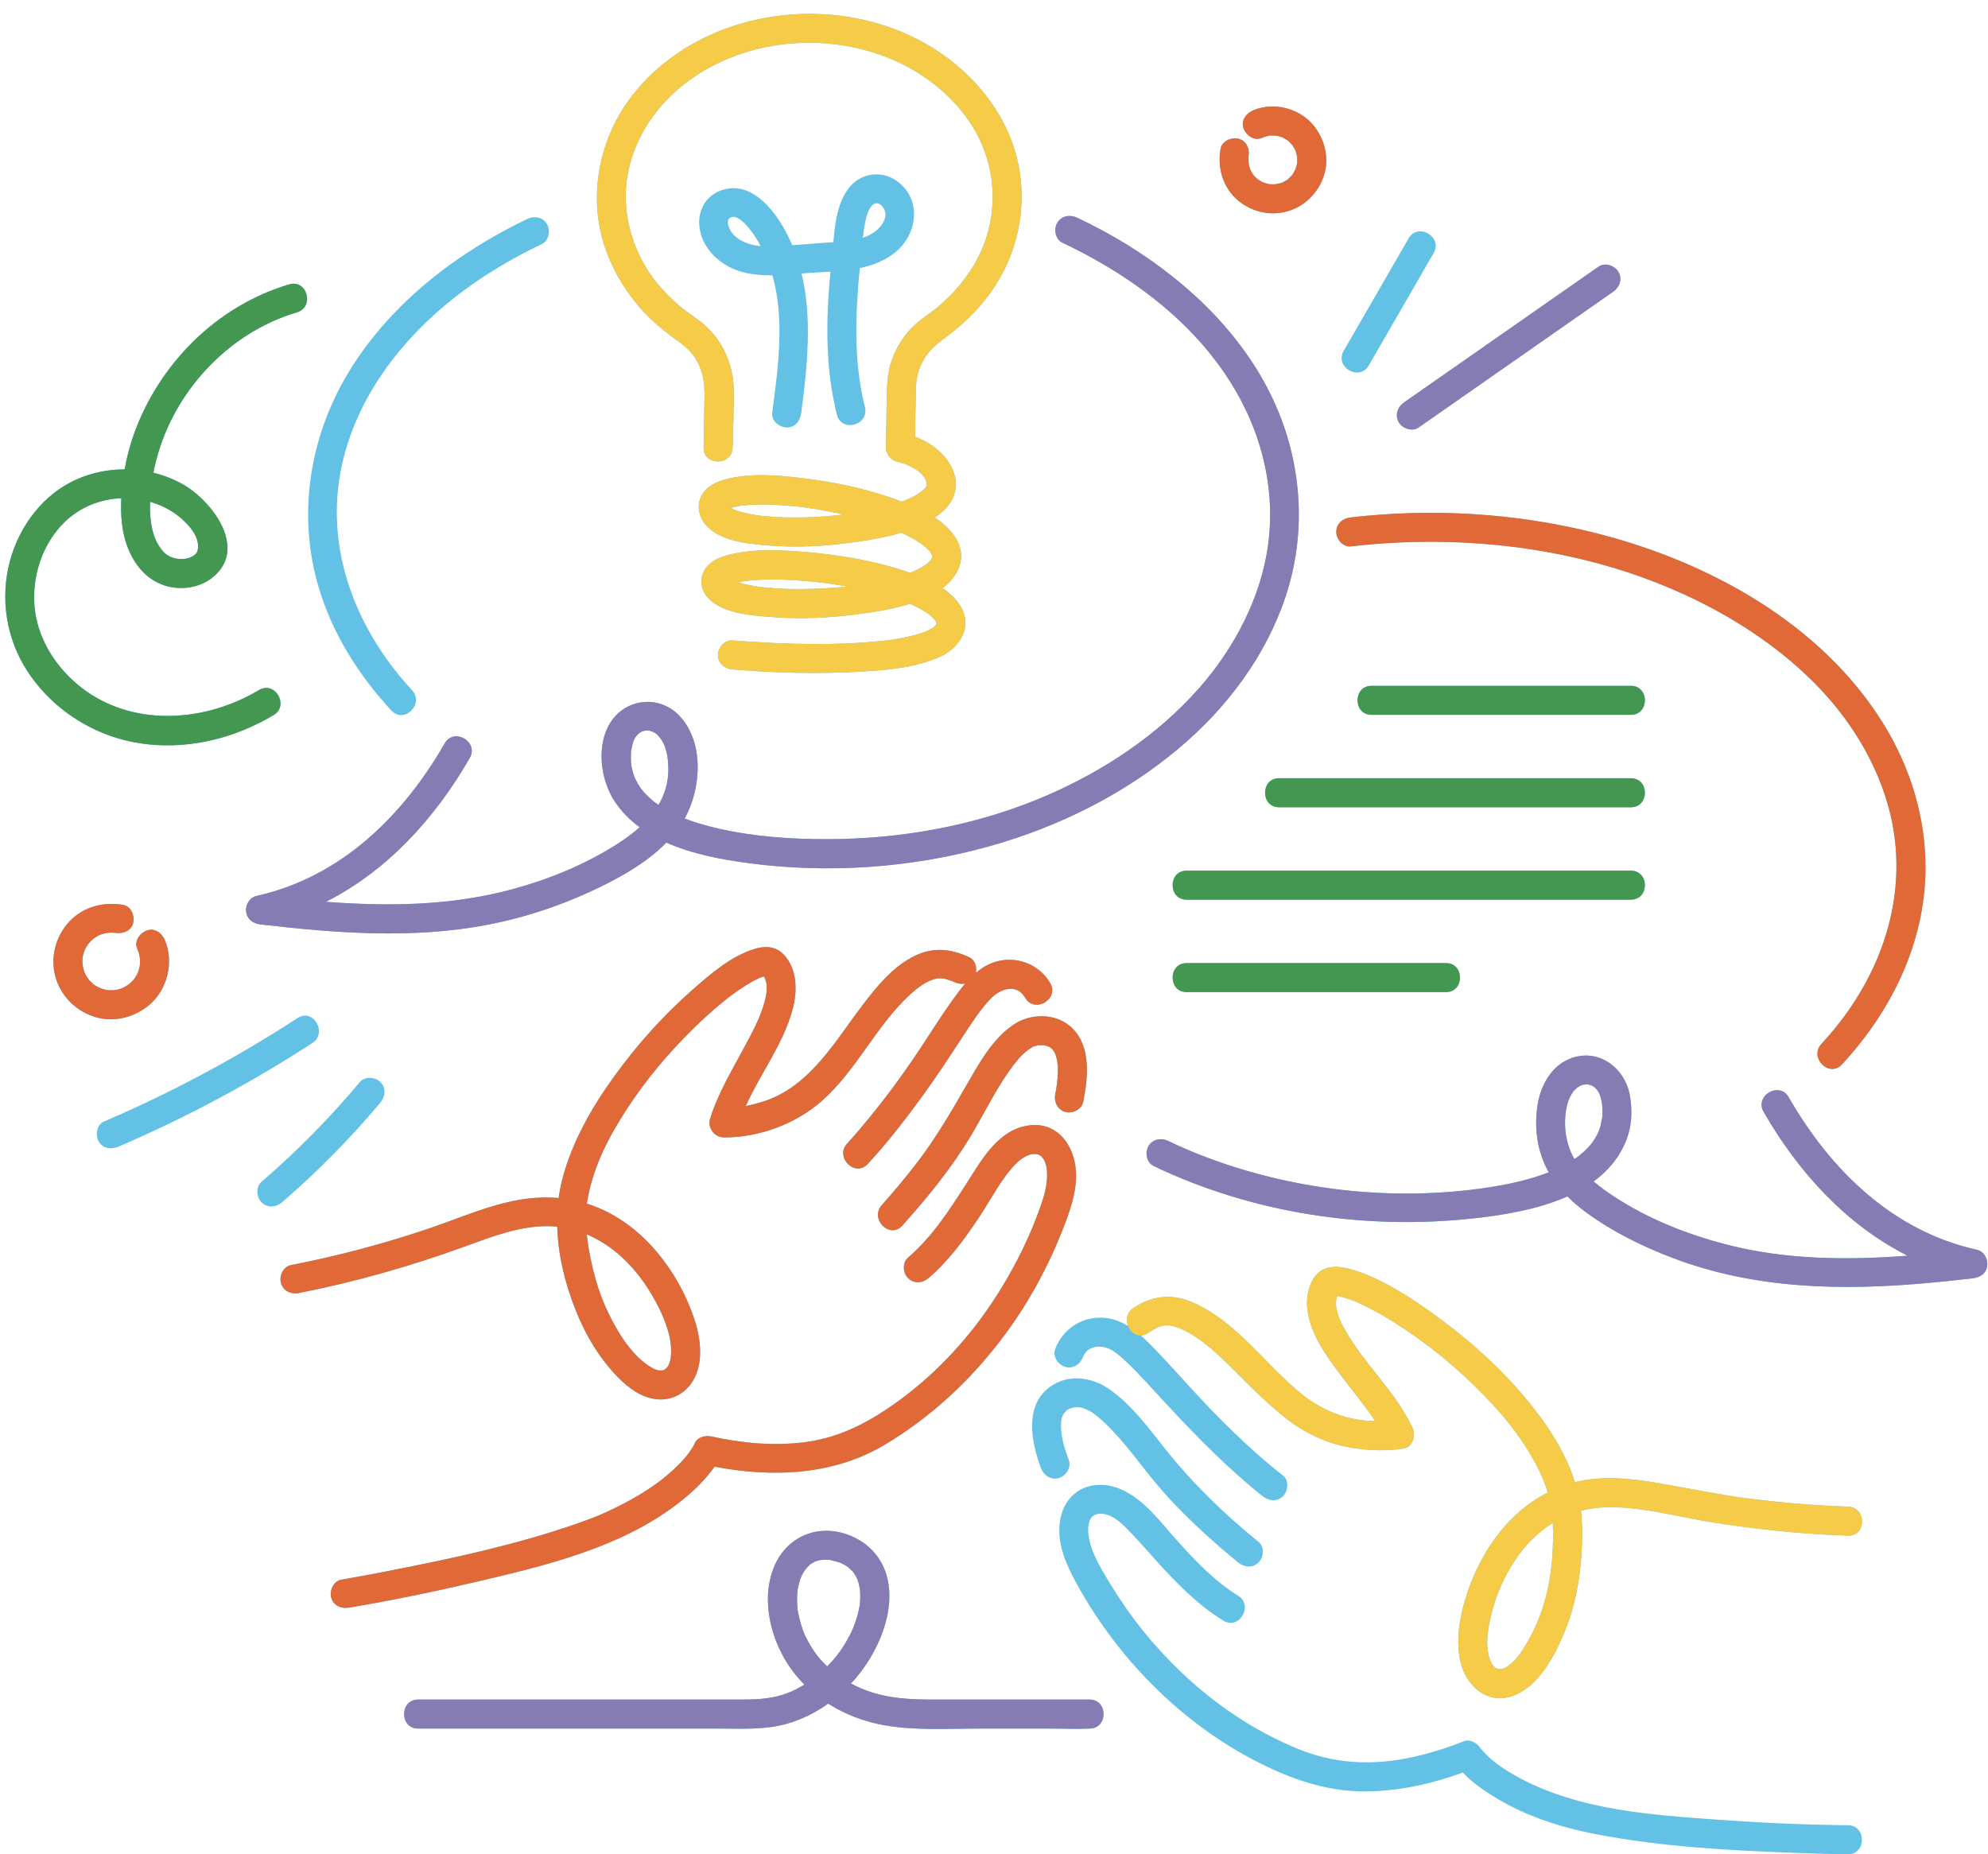
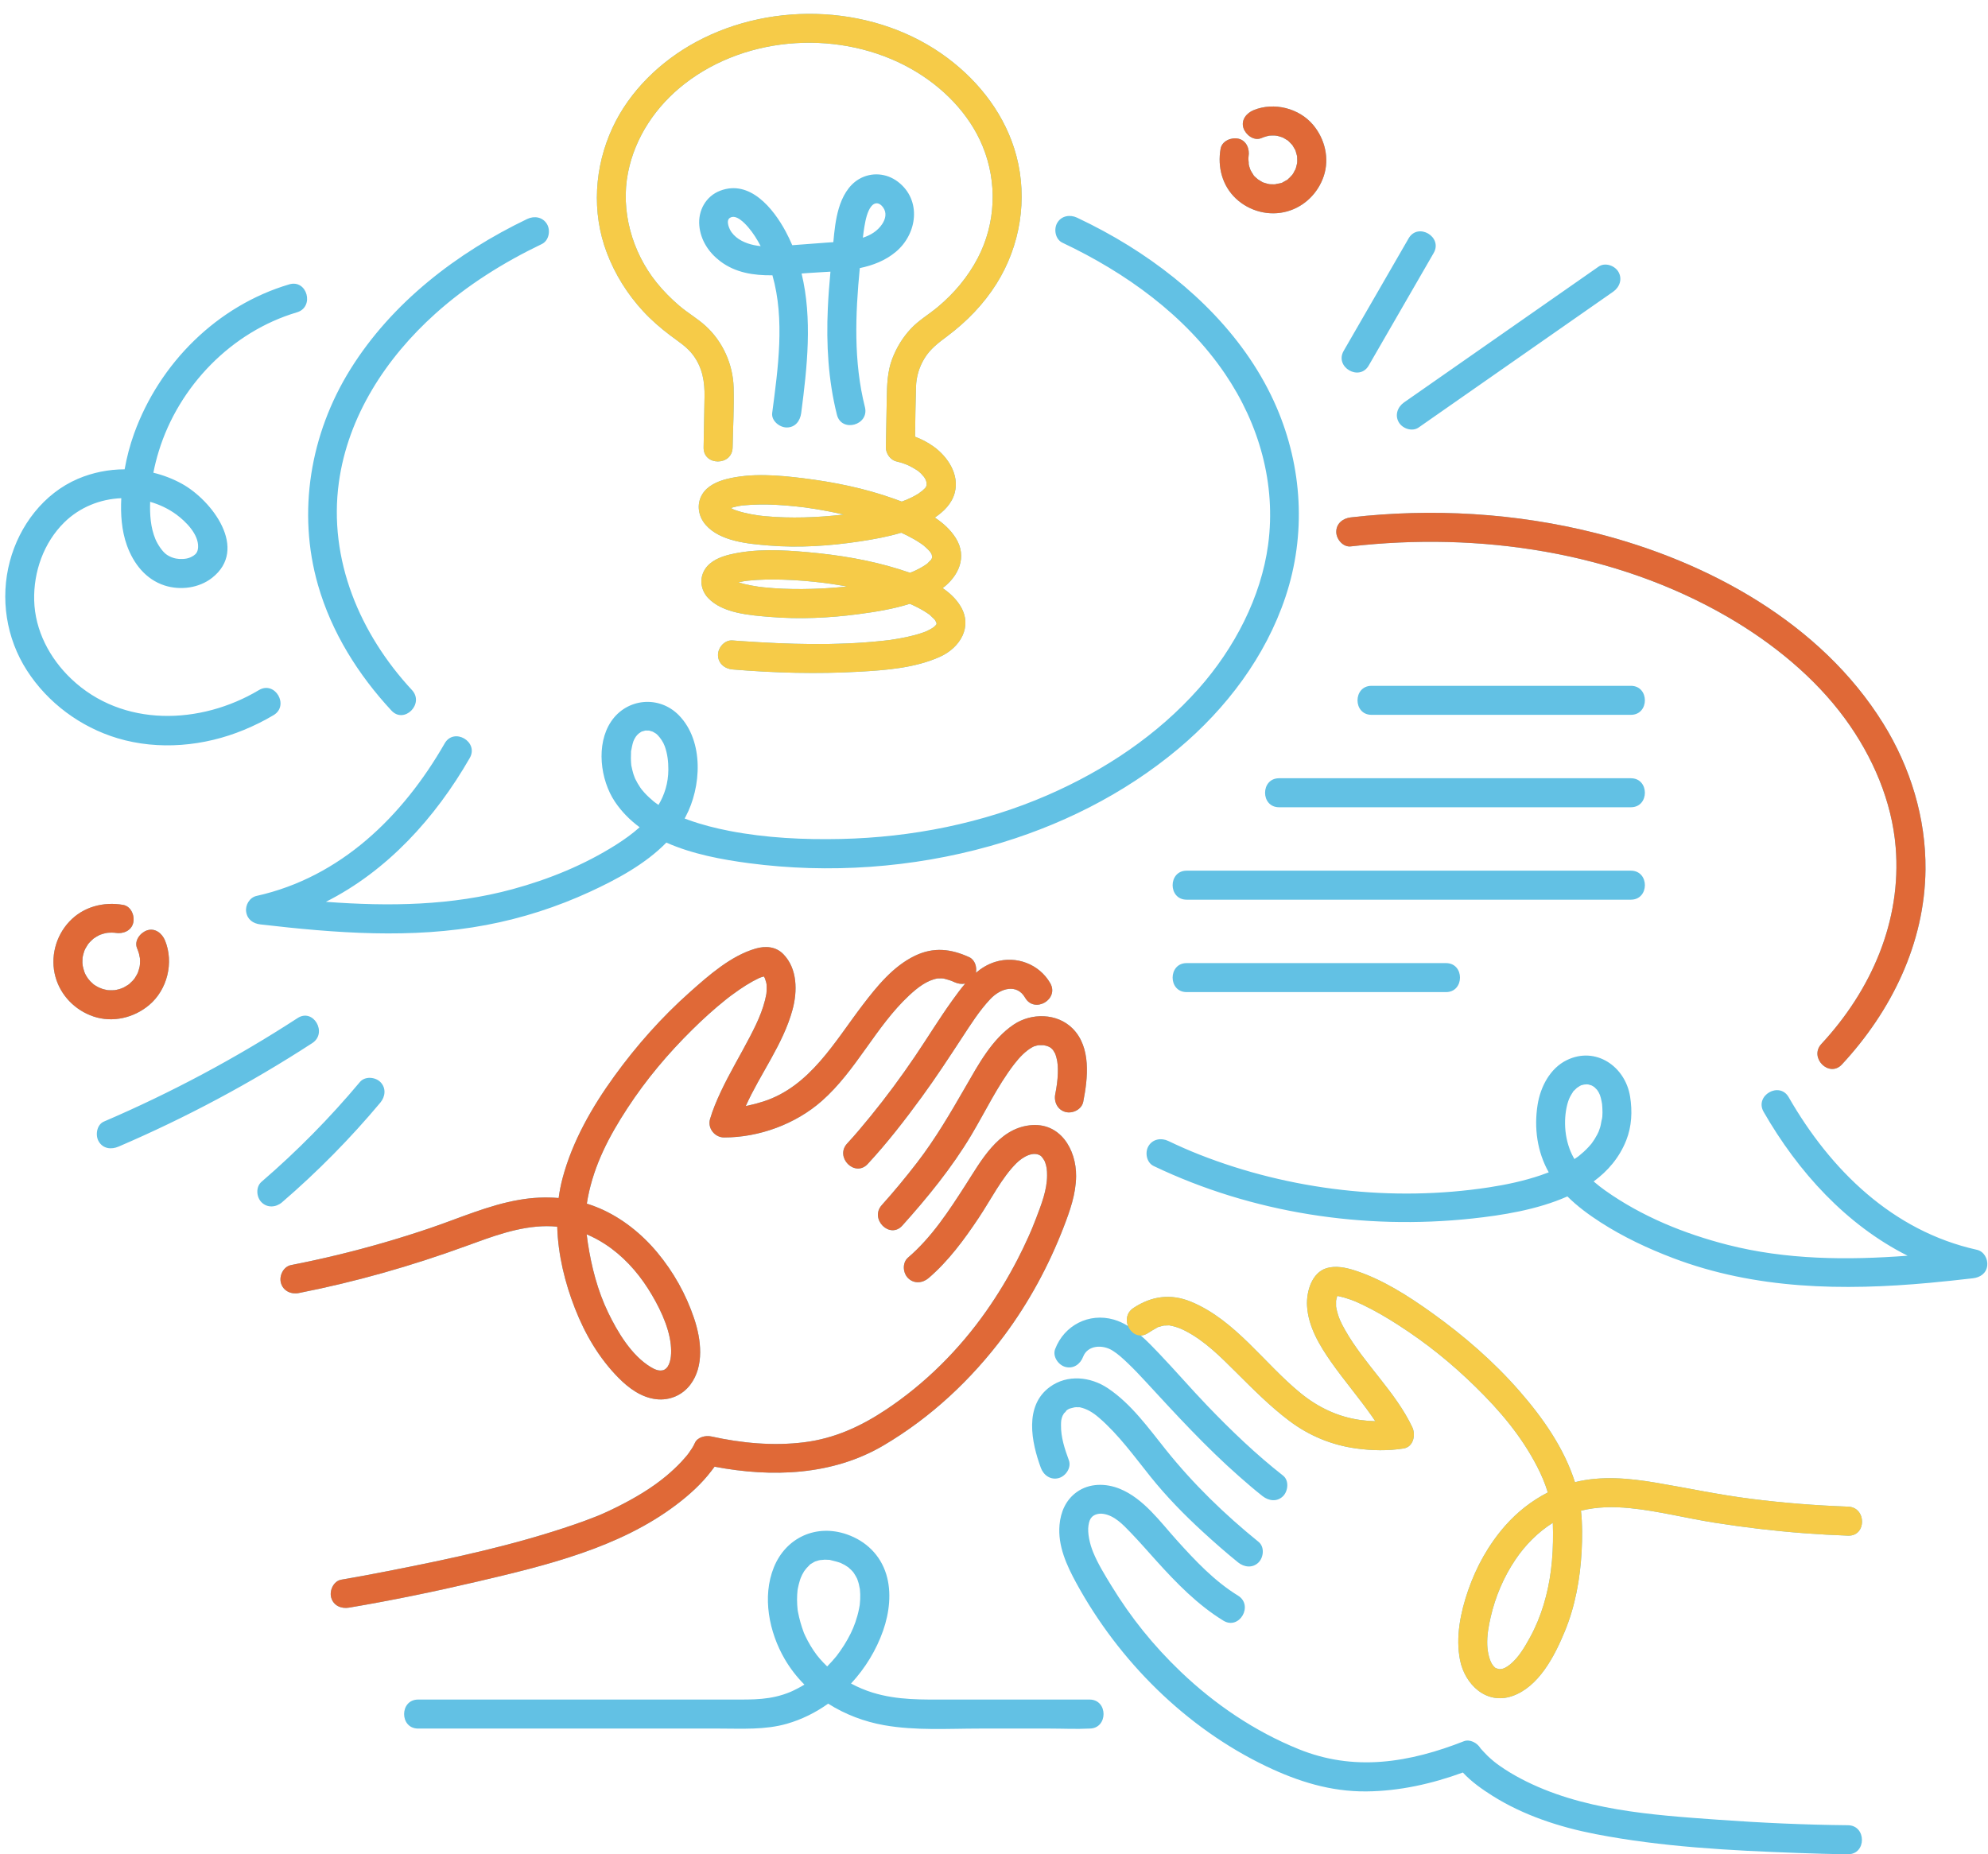
<svg xmlns="http://www.w3.org/2000/svg" height="1444.8" preserveAspectRatio="xMidYMid meet" version="1.0" viewBox="-4.1 -10.8 1548.6 1444.8" width="1548.6" zoomAndPan="magnify">
  <g id="change1_1">
    <path d="M522.621,1161.687c10.293-7.791,19.746-16.317,27.583-26.607c0.775-1.018,1.564-2.058,2.332-3.12 c44.502,8.475,91.796,6.934,131.677-16.602c36.879-21.764,68.396-51.261,93.921-85.524c19.203-25.777,34.614-54.259,46.205-84.222 c4.962-12.828,9.688-26.037,9.821-39.963c0.202-21.05-12.586-42.498-36.309-39.649c-24.63,2.958-37.757,27.733-49.848,46.517 c-13.045,20.267-26.298,40.7-44.756,56.529c-4.636,3.976-4.083,11.9,0,15.983c4.595,4.595,11.336,3.985,15.983,0 c15.545-13.331,27.831-30.093,39.132-47.046c9.324-13.987,18.031-31.332,29.277-42.451c4.911-4.856,13.176-9.801,19.046-5.725 c0.631,0.438,2.682,3.213,3.192,4.564c1.458,3.868,1.667,6.579,1.677,10.56c0.031,11.301-4.397,22.594-8.498,33.338 c-0.936,2.451-1.912,4.885-2.896,7.317c-0.23,0.568-0.466,1.133-0.702,1.698c-0.072,0.171-0.14,0.333-0.174,0.413 c-0.715,1.664-1.439,3.325-2.179,4.978c-2.72,6.084-5.617,12.089-8.68,18.008c-7.163,13.839-15.239,27.207-24.187,39.965 c-21.077,30.052-47.64,56.604-78.244,76.928c-19.67,13.062-40.082,22.43-63.725,25.372c-24.133,3.003-48.714,0.659-72.365-4.557 c-4.373-0.964-10.788,0.522-12.763,5.194c-1.189,2.814-3.031,5.391-4.786,7.866c-0.235,0.331-0.482,0.652-0.726,0.976 c-0.206,0.26-0.546,0.684-0.888,1.088c-1.357,1.603-2.731,3.186-4.168,4.719c-3.657,3.901-7.588,7.542-11.692,10.968 c-11.504,9.603-24.861,17.42-38.326,24.144c-3.548,1.772-7.133,3.476-10.759,5.082c-3.121,1.382-2.43,1.08-5.691,2.384 c-5.37,2.146-10.803,4.134-16.269,6.021c-47.247,16.307-96.621,26.857-145.607,36.432c-12.124,2.37-24.268,4.678-36.45,6.735 c-6.023,1.017-9.393,8.446-7.894,13.902c1.753,6.38,7.862,8.914,13.902,7.894c33.592-5.672,67.031-12.59,100.192-20.37 C421.155,1208.947,478.292,1195.238,522.621,1161.687z M799.638,946.852C799.756,946.57,799.723,946.649,799.638,946.852 L799.638,946.852z M817.912,841.669c-1.186,5.981,1.706,12.202,7.894,13.902c5.559,1.527,12.71-1.877,13.902-7.894 c3.647-18.396,6.354-42.568-8.352-57.203c-12.093-12.035-32.039-12.218-45.782-3.005c-17.002,11.399-27.571,31.225-37.541,48.501 c-11.776,20.406-23.359,40.367-37.765,59.071c-8.74,11.347-17.898,22.441-27.475,33.097c-9.7,10.793,6.234,26.83,15.983,15.983 c19.604-21.812,38.658-45.194,53.691-70.41c10.975-18.408,20.328-38.23,33.412-55.299c4.318-5.633,8.981-10.333,13.883-13.127 c0.49-0.28,1.012-0.542,1.53-0.782c0.145-0.044,0.318-0.097,0.537-0.164c1.11-0.339,2.23-0.654,3.373-0.86 c-0.683,0.179,2.642,0.029,3.283,0.057c0.131,0.006,0.229,0.008,0.31,0.009c0.82,0.151,1.624,0.347,2.431,0.555 c-0.016-0.004,0.952,0.361,1.504,0.55c0.445,0.239,1.065,0.56,1.185,0.634c0.23,0.142,0.405,0.248,0.538,0.328 c0.552,0.489,1.079,1.007,1.585,1.543c0.05,0.053,0.091,0.096,0.135,0.143c0.549,0.811,1.037,1.657,1.494,2.523 c0.084,0.16,0.153,0.292,0.216,0.411c0.392,1.027,0.713,2.1,0.991,3.16c1.006,3.833,1.169,7.201,1.051,11.918 C819.786,830.846,818.987,836.246,817.912,841.669z M816.293,807.425C817.14,808.328,816.64,807.832,816.293,807.425 L816.293,807.425z M817.974,810.407C818.396,811.218,818.169,810.815,817.974,810.407L817.974,810.407z M421.925,944.557 c2.708-0.008,5.389,0.141,8.044,0.415c0.627,21.826,5.979,43.688,13.88,63.837c7.795,19.878,18.675,38.522,33.739,53.802 c8.067,8.182,17.916,15.473,29.638,16.781c10.253,1.144,20.126-3.071,26.359-11.257c11.107-14.586,8.483-35.437,3.018-51.686 c-6.339-18.846-16.054-36.227-28.784-51.49c-12.036-14.432-27.338-26.709-44.636-34.203c-3.361-1.456-6.749-2.698-10.159-3.77 c0.244-1.59,0.511-3.176,0.816-4.756c4.949-25.592,16.414-47.544,30.754-69.5c14.568-22.306,31.425-42.367,50.621-61.324 c8.256-8.153,16.863-15.971,25.924-23.223c0.259-0.207,1.953-1.536,2.182-1.725c0.713-0.545,1.428-1.089,2.148-1.625 c2.071-1.543,4.169-3.052,6.301-4.511c3.398-2.326,6.878-4.544,10.486-6.533c1.488-0.82,3.002-1.578,4.527-2.325 c0.154-0.075,0.491-0.224,0.818-0.367c0.496-0.19,1.152-0.441,1.369-0.511c0.655-0.211,1.319-0.388,1.982-0.565 c0.319,0.537,0.614,1.087,0.888,1.649c-0.098-0.022,0.738,2.382,0.841,2.774c0.13,0.493,0.231,1.006,0.322,1.516 c0.004,0.062,0.009,0.132,0.014,0.214c0.116,1.659,0.144,3.311,0.059,4.973c-0.038,0.754-0.098,1.512-0.179,2.262 c-0.026,0.151-0.054,0.316-0.089,0.518c-0.243,1.409-0.547,2.807-0.887,4.196c-0.827,3.387-1.907,6.708-3.124,9.974 c-2.407,6.46-5.576,12.792-8.856,19.106c-7.434,14.31-15.788,28.153-22.63,42.767c-3.215,6.866-6.184,13.894-8.324,21.175 c-2.082,7.082,3.664,14.291,10.898,14.306c27.296,0.059,55.81-10.452,76.192-28.44c26.958-23.79,41.94-57.922,68.095-82.284 c6.456-6.013,13.803-11.755,22.132-13.194c0.09,0.002,0.216,0.001,0.412-0.006c0.892-0.032,1.777-0.045,2.669-0.025 c0.444,0.01,0.899,0.044,1.351,0.087c0.208,0.047,0.779,0.16,1.247,0.301c1.472,0.442,2.944,0.817,4.401,1.32 c0.427,0.147,0.847,0.319,1.269,0.486c0.099,0.056,1.448,0.625,1.794,0.783c2.69,1.227,5.628,1.628,8.32,1.082 c-3.528,4.119-6.75,8.534-9.844,12.833c-10.252,14.243-19.385,29.274-29.226,43.799c-10.839,15.998-22.296,31.564-34.506,46.543 c-5.936,7.281-11.969,14.527-18.362,21.416c-9.885,10.652,6.063,26.674,15.983,15.983c15.164-16.342,28.937-34.155,42.072-52.136 c10.904-14.928,21.006-30.39,31.132-45.849c7.041-10.748,13.715-21.387,22.306-30.511c8.133-8.638,20.726-12.147,27.133-1.06 c7.276,12.591,26.816,1.222,19.517-11.408c-8.575-14.84-26.502-21.58-42.87-16.498c-5.677,1.763-10.591,4.767-14.987,8.473 c0.918-4.622-0.811-10.154-5.26-12.184c-14.283-6.516-27.698-8.07-42.253-1.066c-17.01,8.186-29.618,23.832-40.817,38.509 c-21.732,28.481-40.87,63.172-76.96,74.928c-4.084,1.33-8.243,2.433-12.445,3.325c-0.509,0.108-1.02,0.205-1.53,0.306 c11.261-25.175,29.055-48.002,36.396-75.002c3.893-14.319,3.95-31.979-7.149-43.347c-5.848-5.989-13.919-6.558-21.651-4.303 c-19.285,5.625-36.506,20.9-51.152,33.918c-21.935,19.495-41.574,41.646-58.784,65.399c-17.387,23.998-32.728,50.74-40.388,79.563 c-1.354,5.095-2.356,10.251-3.046,15.444c-10.094-0.893-20.349-0.371-30.722,1.418c-24.018,4.141-46.607,14.272-69.567,22.063 c-23.683,8.036-47.728,15.005-72.038,20.879c-11.98,2.895-24.024,5.507-36.117,7.882c-5.992,1.177-9.424,8.333-7.894,13.902 c1.719,6.256,7.893,9.074,13.902,7.894c44.441-8.73,87.926-21.138,130.458-36.668C379.274,952.637,400.154,944.624,421.925,944.557z M592.899,763.391C592.956,762.9,593.162,761.839,592.899,763.391L592.899,763.391z M467.147,958.493 c13.599,8.822,24.915,21.151,33.579,34.782c8.07,12.698,16.141,28.842,17.677,43.436c0.658,6.251,0.404,13.013-2.425,17.342 c-0.631,0.966-2.111,2.33-3.304,2.669c-3.557,1.01-6.871-0.572-9.931-2.423c-14.955-9.046-25.749-27.2-33.14-42.511 c-8.2-16.988-12.98-35.654-15.817-54.244c-0.336-2.201-0.635-4.408-0.884-6.619C457.829,953.003,462.591,955.538,467.147,958.493z M1435.384,1433.918c-13.139-0.122-26.279-0.524-39.408-1.001c-52.413-1.903-105.61-4.682-157.192-14.688 c-27.953-5.422-56.123-14.588-80.323-29.859c-7.89-4.979-16.403-10.916-23.025-18.126c-24.068,8.799-49.519,14.509-75.197,14.725 c-27.804,0.234-53.086-7.672-77.939-19.559c-62.546-29.915-114.798-82.035-147.941-142.716c-7.592-13.9-14.554-29.099-13.118-45.366 c0.896-10.156,4.915-19.456,13.345-25.547c9.843-7.112,22.696-7.018,33.609-2.587c18.565,7.539,31.537,25.804,44.578,40.255 c14.298,15.843,29.172,31.696,47.482,42.948c12.386,7.611,1.019,27.154-11.408,19.517c-19.978-12.276-36.45-29.189-52.057-46.482 c-6.692-7.415-13.235-14.976-20.17-22.168c-5.863-6.081-12.601-13.339-21.447-14.569c-3.518-0.489-6.936,0.556-8.792,2.561 c-1.42,1.534-2.074,3.341-2.564,6.393c-0.952,5.926,0.968,14.43,3.622,20.934c3.668,8.989,9.146,17.846,14.258,26.196 c15.247,24.903,32.644,46.522,53.904,66.881c26.572,25.446,57.785,46.562,91.961,60.392c20.828,8.428,42.075,11.526,64.476,9.802 c22.054-1.696,43.668-7.901,64.18-15.973c4.671-1.838,10.343,1.314,12.763,5.194c0.094,0.151,0.198,0.296,0.3,0.442 c1.9,2.001,3.652,4.104,5.671,6.007c1.518,1.431,3.092,2.803,4.703,4.129c0.338,0.278,1.755,1.37,1.951,1.533 c0.738,0.548,1.477,1.095,2.226,1.627c5.33,3.782,10.948,7.148,16.727,10.194c47.056,24.8,102.376,28.354,154.202,32.061 c33.468,2.394,67.068,3.933,100.625,4.245C1449.945,1411.45,1449.933,1434.053,1435.384,1433.918z M831.925,1085.971 c-3.412,0.932-3.005,0.475-6.023,2.775c1.815-1.383-1.186,1.919-1.09,1.461c-0.504,0.909-1.338,2.482-1.059,1.717 c-1.332,3.312-1.307,4.59-1.354,7.689c-0.145,9.396,2.904,18.603,6.119,27.319c2.123,5.755-2.385,12.389-7.894,13.902 c-6.242,1.716-11.791-2.17-13.902-7.894c-7.383-20.013-13.17-48.368,6.975-63.105c13.669-9.999,31.746-8.029,45.277,1.045 c18.242,12.233,31.654,31.096,45.203,48.007c21.299,26.585,45.659,50.226,72.128,71.661c4.768,3.861,3.969,12.015,0,15.983 c-4.634,4.634-11.244,3.838-15.983,0c-9.391-7.604-18.484-15.604-27.388-23.768c-14.592-13.38-28.322-27.442-40.724-42.884 c-12.669-15.773-24.863-32.858-40.281-46.123c-4.752-4.088-9.223-6.796-14.752-8.049c-0.101-0.023-0.181-0.042-0.26-0.061 c-0.055,0.006-0.139,0.008-0.278,0.004c-0.852-0.024-1.697-0.025-2.549-0.029c-0.21-0.001-0.725,0.053-0.968,0.075 C832.714,1085.777,832.311,1085.866,831.925,1085.971z M1038.456,999.052c0.011,0.003,0.022,0.005,0.033,0.008 c-0.303,0.039-0.651-0.002-0.91-0.059c0.003-0.011,0.007-0.022,0.01-0.033c0.29,0.048,0.582,0.093,0.846,0.079 C1038.443,999.049,1038.448,999.05,1038.456,999.052z M1435.481,1163.088c-25.428-0.916-50.804-2.932-76.047-6.137 c-24.825-3.153-49.207-8.395-73.857-12.551c-20.693-3.489-42.323-5.491-62.844-0.375c-8.445-26.567-25.059-50.196-43.221-70.993 c-20.027-22.933-43.259-43.094-67.992-60.794c-18.427-13.188-38.527-26.142-60.248-33.179c-6.874-2.227-14.734-3.898-21.851-1.823 c-11.789,3.438-15.992,18.549-15.371,29.447c0.927,16.252,9.82,30.993,18.95,43.979c10.024,14.257,21.401,27.506,31.414,41.771 c0.948,1.351,1.88,2.714,2.797,4.086c-3.864-0.103-7.723-0.388-11.528-0.914c-17.47-2.419-32.905-9.786-46.528-20.849 c-28.413-23.072-50.84-57.025-85.54-71.344c-15.76-6.504-30.784-4.408-44.806,4.898c-5.335,3.541-6.095,9.344-4.236,14.019 c-3.508-2.139-7.193-3.884-11.095-4.995c-19.336-5.505-38.57,4.457-45.649,22.974c-2.18,5.703,2.412,12.396,7.894,13.902 c6.367,1.75,11.715-2.17,13.902-7.894c3.461-9.053,15.092-9.791,23.045-4.735c4.258,2.707,7.663,5.844,11.951,9.935 c4.883,4.659,9.511,9.582,14.083,14.543c23.397,25.388,46.581,50.69,72.534,73.541c5.937,5.227,11.936,10.419,18.164,15.3 c4.799,3.762,11.301,4.682,15.983,0c3.914-3.914,4.831-12.197,0-15.983c-21.061-16.507-40.612-35.266-59.107-54.553 c-12.76-13.307-24.793-27.284-37.516-40.622c-4.395-4.608-9.1-9.569-14.215-14.01c1.807-0.038,3.727-0.617,5.67-1.906 c2.172-1.442,4.395-2.736,6.671-4.001c0.699-0.388,0.901-0.54,0.941-0.593c0.096-0.007,0.364-0.06,1.052-0.262 c1.296-0.379,2.583-0.78,3.912-1.025c-0.247,0.103,2.073-0.035,2.566-0.051c2.114-0.068,0.791-0.12,2.457,0.179 c3.872,0.696,7.549,2.09,11.038,3.868c15.472,7.883,27.733,20.347,39.914,32.46c13.285,13.211,26.444,26.547,41.449,37.84 c15.536,11.694,33.109,18.94,52.38,21.556c12.161,1.651,24.525,1.923,36.669-0.035c7.797-1.257,9.547-10.73,6.754-16.602 c-13.265-27.893-37.263-48.976-52.38-75.752c-3.237-5.734-5.159-9.673-6.623-16.27c-0.131-0.59-0.249-1.202-0.344-1.808 c-0.005-0.168-0.011-0.381-0.019-0.648c-0.036-1.247-0.044-2.479-0.004-3.725c0.004-0.137,0.005-0.235,0.005-0.317 c0.114-0.622,0.244-1.239,0.403-1.851c0.133-0.51,0.282-1.013,0.439-1.516c0.033-0.107,0.056-0.184,0.082-0.272 c-0.048-0.01-0.091-0.021-0.132-0.032c0.005-0.003,0.014-0.014,0.02-0.02c0.04,0.006,0.081,0.013,0.122,0.02 c0.008-0.027,0.018-0.06,0.026-0.085c0.193,0.031,0.456,0.081,0.821,0.164c0.071-0.004,0.146,0.001,0.211-0.016 c-0.05,0.012-0.104,0.021-0.158,0.028c3.201,0.73,6.319,1.586,9.412,2.7c0.928,0.334,1.846,0.692,2.767,1.046 c0.385,0.148,0.837,0.332,1.154,0.463c1.866,0.812,3.719,1.652,5.554,2.532c9.583,4.598,18.785,9.992,27.717,15.743 c22.022,14.178,41.223,29.623,60.161,48.17c19.165,18.769,35.774,38.352,48.069,62.222c3.35,6.503,6.133,12.991,8.278,20.103 c-12.553,6.41-23.807,15.266-33.156,25.875c-12.95,14.696-22.504,31.906-28.893,50.388c-5.916,17.116-9.902,36.302-6.33,54.318 c3.744,18.888,20.361,35.103,40.684,28.054c20.746-7.196,32.996-31.221,40.848-50.198c8.199-19.818,12.06-41.244,13.19-62.599 c0.555-10.488,0.639-21.144-0.517-31.631c12.291-3.104,25.23-3.27,38.024-2.001c22.107,2.191,43.86,7.849,65.792,11.318 c23.21,3.671,46.571,6.453,70.002,8.234c11.398,0.867,22.811,1.484,34.234,1.896 C1450.029,1186.216,1450.008,1163.612,1435.481,1163.088z M1037.334,998.934c0.031,0.004,0.06,0.003,0.092,0.007 c-0.001,0.015,0.003,0.018,0.007,0.023C1037.395,998.954,1037.363,998.944,1037.334,998.934z M1204.037,1212.776 c-2.339,18.11-7.495,36.206-16.319,52.244c-4.099,7.45-8.884,15.751-15.637,21.149c-2.361,1.887-5.299,3.779-8.461,3.522 c-0.458-0.037-2.946-0.975-2.007-0.549c-1.162-0.527-1.173-0.538-2.461-2.001c-2.869-3.258-4.484-10.465-4.712-16.045 c-0.303-7.418,0.973-14.703,2.638-21.905c3.709-16.051,10.127-31.219,19.342-44.892c7.66-11.367,17.49-21.297,29.088-28.594 c0.087,2.402,0.131,4.806,0.153,7.204C1205.752,1192.871,1205.314,1202.889,1204.037,1212.776z M1243.729,861.066 C1243.533,861.805,1243.391,862.077,1243.729,861.066L1243.729,861.066z M1535.805,962.954 c-65.553-14.558-114.018-62.152-146.568-118.873c-7.239-12.614-26.777-1.242-19.518,11.408 c26.863,46.811,64.422,88.081,112.145,112.095c-47.21,3.559-94.595,3.192-140.275-8.504c-33.766-8.646-66.828-22.093-95.354-42.362 c-3.033-2.155-6.045-4.49-8.931-7c11.085-8.132,20.052-18.562,25.384-32.029c4.327-10.928,4.844-22.676,2.999-34.173 c-3.762-23.44-26.771-39.351-49.361-28.298c-13.073,6.396-20.489,20.929-22.679,34.755c-2.86,18.055-0.343,36.622,8.687,52.638 c-2.064,0.795-4.138,1.562-6.232,2.271c-13.094,4.437-26.682,7.345-40.333,9.436c-75.152,11.512-154.989,2.274-225.648-25.562 c-8.187-3.225-16.224-6.789-24.162-10.586c-5.503-2.632-12.204-1.518-15.463,4.055c-2.887,4.935-1.475,12.818,4.055,15.463 c76.7,36.689,163.745,50,248.131,40.917c22.886-2.463,50.618-6.744,74.177-17.222c7.74,7.709,16.687,14.278,25.837,20.175 c17.697,11.406,36.903,20.443,56.565,27.903c64.226,24.37,132.298,25.475,199.904,19.234c11.227-1.036,22.437-2.243,33.637-3.542 c5.585-0.648,10.386-3.801,11.1-9.799C1544.532,970.052,1541.383,964.192,1535.805,962.954z M1235.235,880.721 c-0.6,0.693-1.195,1.388-1.816,2.063c-1.224,1.329-2.506,2.603-3.836,3.826c-1.237,1.138-2.524,2.212-3.828,3.27 c-0.31,0.225-0.612,0.462-0.927,0.679c-0.831,0.572-1.656,1.149-2.491,1.713c-1.483-2.53-2.766-5.17-3.774-7.937 c-2.634-7.225-3.708-14.531-3.502-22.208c0.169-6.278,1.523-13.84,3.886-18.348c0.632-1.205,1.315-2.377,2.07-3.51 c0.97-1.455-0.386,0.094,1.252-1.525c0.673-0.665,1.338-1.331,2.041-1.963c0.063,0.035,1.731-1.147,2.191-1.419 c0.349-0.206,0.721-0.391,1.095-0.568c0.106-0.025,0.224-0.054,0.369-0.089c0.249-0.06,1.274-0.31,1.894-0.479 c0.616-0.037,1.716-0.141,1.947-0.156c0.39-0.025,0.786,0.034,1.177,0.049c0.017,0.005,0.027,0.008,0.046,0.014 c0.862,0.246,1.721,0.474,2.575,0.742c0.359,0.205,0.74,0.375,1.093,0.592c0.389,0.24,0.769,0.486,1.149,0.735 c0.754,0.683,1.467,1.397,2.141,2.155c0.061,0.161,0.927,1.381,1.193,1.846c0.247,0.433,1.022,2.231,1.01,2.086 c0.524,1.527,0.917,3.092,1.242,4.674c0.173,0.844,0.292,1.698,0.457,2.544c0.005,0.07,0.008,0.122,0.014,0.203 c0.158,2.094,0.315,4.172,0.295,6.275c-0.01,1.057-0.051,2.113-0.124,3.167c-0.047,0.682-0.207,1.406-0.342,1.913 c0.078-0.232,0.179-0.528,0.313-0.905c-0.824,2.327-0.944,5.034-1.685,7.429c-0.35,1.133-0.837,2.233-1.189,3.362 c-0.37,0.712-0.686,1.458-1.056,2.171c-0.646,1.243-1.344,2.459-2.087,3.646c-0.337,0.537-1.697,2.481-2.113,3.105 C1235.641,880.218,1235.345,880.594,1235.235,880.721z M1036.807,403.624c0-6.606,5.239-10.605,11.302-11.302 c63.52-7.294,128.629-3.462,190.673,12.19c87.495,22.072,175.468,69.964,224.153,148.476 c21.088,34.008,33.252,73.534,32.871,113.678c-0.546,57.438-26.529,110.328-65.095,151.885c-9.921,10.69-25.868-5.331-15.983-15.983 c38.714-41.716,62.559-95.649,57.851-153.228c-2.918-35.683-17.722-70.537-39.578-100.362 c-23.531-32.11-56.349-58.825-91.155-79.029c-87.778-50.953-193.789-66.502-293.736-55.025 C1042.005,415.627,1036.807,409.193,1036.807,403.624z M929.628,525.746c-32.168,36.291-73.26,63.614-117.55,82.914 c-50.568,22.035-106.053,32.99-161.076,34.22c-28.934,0.647-58.358-0.764-86.817-6.264c-10.875-2.102-21.662-4.828-32.081-8.609 c-1.172-0.425-2.106-0.766-2.905-1.067c0.243-0.434,0.494-0.863,0.729-1.302c12.387-23.142,14.447-58.804-5.02-78.959 c-15.396-15.94-40.786-13.563-53.028,4.76c-11.875,17.775-8.378,45.351,2.973,62.34c5.285,7.909,11.867,14.476,19.31,19.979 c-5.602,5.023-11.867,9.518-18.335,13.614c-24.845,15.731-52.284,26.909-80.602,34.615c-47.54,12.936-96.133,13.558-145.468,9.859 c47.688-24.019,85.222-65.271,112.072-112.059c7.252-12.638-12.271-24.036-19.517-11.408 c-32.55,56.721-81.015,104.315-146.568,118.873c-5.428,1.206-8.887,7.136-8.095,12.4c0.897,5.962,5.344,9.132,11.1,9.8 c58.375,6.771,117.895,11.463,176.061,0.439c27.831-5.275,54.943-14.005,80.665-25.864c20.497-9.451,43.044-21.456,59.5-38.321 c20.387,9.059,43.659,13.313,64.384,16.052c62.337,8.24,127.144,3.69,187.681-13.33c53.445-15.026,104.275-40.2,146.895-75.968 c37.296-31.299,67.796-71.661,83.309-118.117c16.222-48.579,13.207-101.076-7.008-147.968 c-22.921-53.17-66.468-95.474-115.027-125.709c-12.986-8.086-26.47-15.324-40.296-21.863c-5.515-2.608-12.194-1.534-15.463,4.055 c-2.876,4.916-1.488,12.842,4.055,15.463c49.28,23.307,95.709,56.566,126.656,102.142c26.625,39.212,39.91,85.938,33.561,133.216 C978.256,454.355,957.553,494.241,929.628,525.746z M503.955,559.131C502.905,558.771,503.378,558.903,503.955,559.131 L503.955,559.131z M508.863,616.339c-0.488-0.329-0.978-0.656-1.46-0.996c-0.503-0.355-0.997-0.721-1.493-1.085 c-0.294-0.222-0.62-0.471-0.76-0.589c-2.46-2.076-4.839-4.216-7.021-6.587c-0.86-0.935-1.668-1.909-2.483-2.881 c-0.002-0.003-0.003-0.004-0.005-0.008c-0.358-0.526-0.741-1.035-1.098-1.562c-1.351-1.997-2.57-4.084-3.631-6.249 c-0.185-0.378-0.354-0.771-0.537-1.154c-0.288-0.953-0.719-1.885-1.024-2.833c-0.686-2.135-1.129-4.297-1.608-6.482 c-0.03-0.137-0.053-0.236-0.078-0.345c0-0.006,0-0.008-0.001-0.014c-0.062-0.932-0.179-1.86-0.231-2.793 c-0.107-1.901-0.109-3.808-0.016-5.709c0.017-0.345-0.003-1.606,0.054-2.691c0.061-0.127,0.159-0.494,0.304-1.245 c0.15-0.778,0.276-1.56,0.443-2.335c0.293-1.362,0.636-2.714,1.084-4.034c0.081-0.123,0.716-1.632,0.825-1.815 c0.354-0.595,0.706-1.184,1.075-1.765c0.252-0.314,0.879-1.139,1.068-1.317c0.398-0.375,0.787-0.751,1.184-1.122 c0.261-0.161,1.146-0.811,1.4-0.962c0.459-0.273,0.736-0.451,0.903-0.569c0.078-0.019,0.172-0.044,0.302-0.083 c0.82-0.249,1.633-0.465,2.462-0.682c0.059-0.016,0.095-0.027,0.147-0.041c0.073,0.001,0.132,0.004,0.221,0.004 c0.86,0.001,1.707-0.005,2.568,0.026c0.026,0.001,0.041,0.001,0.065,0.001c0.103,0.034,0.215,0.07,0.36,0.113 c0.746,0.221,1.489,0.423,2.229,0.659c0.198,0.082,0.393,0.171,0.527,0.251c0.67,0.401,1.355,0.773,2.02,1.187 c0.163,0.115,0.291,0.205,0.404,0.283c0.386,0.333,0.771,0.666,1.137,1.02c2.171,2.302,4.336,5.392,5.515,8.644 c2.156,5.95,2.845,12.121,2.806,18.419C516.455,599.378,513.58,608.396,508.863,616.339z M243.642,445.139 c-16.387-57.01-6.02-117.984,25.095-168.049c32.399-52.133,83.038-90.962,137.833-117.267c5.523-2.651,12.173-1.57,15.463,4.055 c2.902,4.962,1.447,12.822-4.055,15.463c-29.901,14.354-58.303,32.107-83.014,54.324c-38.288,34.423-67.992,79.721-75.095,131.385 c-8.276,60.2,16.436,118.159,56.952,161.816c9.889,10.656-6.066,26.669-15.983,15.983 C274.909,514.91,254.224,481.956,243.642,445.139z M724.816,476.385c0.173-0.24,0.352-0.478,0.492-0.733 c0.014-0.069,0.027-0.138,0.039-0.208c-0.002,0.049-0.004,0.098-0.003,0.144c0.017-0.034,0.041-0.066,0.056-0.102 c0.012-0.028,0.018-0.042,0.029-0.068c0.001,0.002,0.001,0.005,0.002,0.007c-0.028,0.066-0.056,0.134-0.086,0.204 c0.001,0.034,0.002,0.069,0.004,0.1c0.051-0.096,0.083-0.18,0.098-0.245c0.009,0.031,0.018,0.062,0.027,0.092 c-0.006-0.039-0.015-0.088-0.022-0.132c0.003-0.027,0.003-0.049-0.002-0.065c-0.002,0.005-0.004,0.01-0.007,0.016 c0-0.003-0.001-0.005-0.001-0.008c0.002-0.005,0.004-0.009,0.006-0.014c-0.003-0.009-0.006-0.018-0.012-0.022 c-0.006-0.035-0.01-0.063-0.017-0.1c-0.007-0.035-0.011-0.058-0.018-0.091c0.012-0.068,0.025-0.136,0.04-0.203 c-0.004-0.02-0.008-0.039-0.012-0.059c-0.018,0.065-0.03,0.129-0.042,0.192c-0.283-1.447-0.206-0.681-0.017,0.102 c-0.009,0.063-0.017,0.125-0.021,0.184c-0.126,0.094-0.358,0.424-0.678,1.135c0.043-0.037,0.09-0.078,0.131-0.113 C724.807,476.393,724.811,476.389,724.816,476.385z M725.385,475.246c0.008,0.033,0.016,0.067,0.025,0.1 c-0.013,0.001-0.03,0.01-0.048,0.023C725.368,475.327,725.377,475.288,725.385,475.246z M725.285,475.773 c0.009-0.04,0.015-0.081,0.023-0.121c0.012-0.021,0.025-0.043,0.036-0.064c0,0.014,0.001,0.028,0.002,0.042 C725.325,475.677,725.306,475.724,725.285,475.773z M723.887,471.859c0.112,0.154,0.208,0.318,0.319,0.473 c-0.099-0.108-0.254-0.31-0.442-0.604C723.806,471.773,723.85,471.818,723.887,471.859z M725.285,475.773 c-0.01,0.045-0.028,0.085-0.04,0.128c-0.01,0.014-0.022,0.03-0.032,0.044C725.237,475.888,725.261,475.831,725.285,475.773z M717.475,368.138c-0.151,0.119-0.482,0.654-0.743,1.108c-0.031-0.16,0.18-0.637,0.938-1.641 C717.601,367.783,717.529,367.961,717.475,368.138z M496.809,231.605c6.449,7.004,13.627,13.203,21.214,18.938 c6.394,4.834,13.034,8.878,17.886,15.448c7.219,9.775,9.011,20.628,8.797,32.422c-0.193,10.626-0.386,21.252-0.579,31.878 c-0.046,2.516-0.091,5.031-0.137,7.547c-0.264,14.551,22.339,14.552,22.603,0c0.282-15.526,1.213-31.176,0.783-46.699 c-0.502-18.134-8.481-35.905-21.963-48.113c-6.363-5.762-13.875-10.055-20.4-15.633c-6.415-5.484-12.419-11.527-17.706-18.112 c-19.187-23.901-28.103-56.032-22.174-85.73c5.515-27.621,21.81-51.729,44.088-69.06c49.325-38.373,122.377-42.159,176.439-11.647 c24.232,13.676,45.238,34.754,55.74,60.41c11.428,27.917,10.311,59.803-3.787,86.901c-7.709,14.817-18.448,27.561-31.236,38.261 c-6.87,5.748-14.702,10.247-20.868,16.826c-6.376,6.803-11.159,14.636-14.506,23.315c-3.911,10.142-4.149,20.71-4.34,31.388 c-0.185,10.378-0.371,20.755-0.556,31.133c-0.04,2.254-0.081,4.508-0.121,6.762c-0.085,4.732,3.549,9.854,8.297,10.898 c2.211,0.486,4.385,1.193,6.511,1.964c0.263,0.095,1.42,0.558,1.959,0.766c0.555,0.266,1.801,0.845,2.172,1.033 c1.877,0.95,5.369,3.044,6.173,3.649c-0.317-0.238,1.732,1.495,2.264,2.019c0.396,0.389,2.683,3.179,1.884,2.026 c1.705,2.461,2.143,3.274,2.464,5.599c-0.055-0.396-0.077,1.027-0.008,1.724c-0.011,0.03-0.022,0.059-0.033,0.089 c0.012-0.015,0.025-0.033,0.037-0.048c0.009,0.08,0.019,0.144,0.03,0.198c-0.066,0.164-0.137,0.313-0.227,0.352 c-0.009,0.004-0.024,0.023-0.036,0.032c-0.042,0.138-0.072,0.275-0.078,0.412c-0.001,0.034-0.021,0.067-0.029,0.101 c-0.007-0.04-0.314,0.224-0.619,0.634c0.005,0.007,0.01,0.014,0.018,0.018c0.011-0.011,0.022-0.021,0.033-0.031 c0.366-0.353,0.525-0.536,0.562-0.601c-0.09,0.359-0.468,0.701-0.596,0.633c-0.031,0.03-0.063,0.059-0.094,0.089 c0.025-0.036,0.051-0.073,0.076-0.107c-0.008-0.01-0.014-0.023-0.017-0.04c-0.04,0.069-0.076,0.134-0.112,0.197 c-1.079,1.036-2.176,2.056-3.257,3.088c2.351-2.246-0.888,0.577-2.03,1.293c-1.656,1.039-3.374,1.981-5.121,2.859 c-0.862,0.433-4.291,1.937-3.872,1.8c-1.324,0.531-2.657,1.037-3.998,1.522c-2.159-0.813-4.291-1.586-6.369-2.326 c-22.685-8.087-46.492-12.885-70.35-15.853c-19.387-2.412-40.59-4.23-59.77,0.629c-7.203,1.825-15.025,5.318-18.981,11.987 c-4.557,7.684-3.049,17.016,2.662,23.62c11.264,13.027,33.387,14.889,49.266,16.178c23.664,1.921,47.623,0.32,71.057-3.236 c10.398-1.578,21.489-3.549,32.109-6.733c1.404,0.643,2.804,1.293,4.187,1.984c3.686,1.842,7.299,3.857,10.718,6.16 c0.725,0.488,1.424,1.015,2.148,1.505c0.061,0.041,0.103,0.069,0.155,0.104c0.036,0.033,0.063,0.058,0.107,0.098 c1.244,1.108,2.516,2.162,3.675,3.364c0.482,0.5,0.923,1.133,1.446,1.59c0.01,0.019,0.016,0.03,0.027,0.05 c0.312,0.558,0.688,1.109,1.026,1.651c0.044,0.07,0.099,0.178,0.16,0.303c0.031,0.4,0.292,1.531,0.472,2.06 c-0.056,0.183-0.11,0.381-0.158,0.574c-0.026,0.083-0.032,0.115-0.03,0.125c-0.027,0.116-0.049,0.222-0.067,0.32 c-0.259,0.399-0.522,0.887-0.694,1.258c-0.003,0.006-0.004,0.01-0.007,0.016c-0.949,0.83-1.855,1.876-2.748,2.761 c-0.065,0.065-0.116,0.115-0.17,0.169c-0.745,0.515-1.476,1.045-2.241,1.535c-1.41,0.903-2.868,1.73-4.351,2.506 c-0.788,0.412-1.586,0.806-2.388,1.189c-0.311,0.148-1.294,0.592-1.87,0.856c-0.56,0.227-1.533,0.628-1.765,0.718 c-0.27,0.104-0.544,0.2-0.815,0.302c-2.978-1.027-5.908-1.966-8.714-2.842c-22.944-7.16-47.025-11.067-70.926-13.206 c-19.859-1.777-41.164-2.874-60.728,1.849c-7.23,1.745-15.189,4.913-19.363,11.459c-4.561,7.152-3.359,16.143,2.356,22.288 c11.267,12.112,32.856,13.571,48.142,14.846c22.959,1.915,46.242,0.867,69.058-2.153c13.164-1.742,27.002-3.929,40.024-8.071 c0.008,0.004,0.012,0.006,0.02,0.009c1.05,0.474,2.103,0.939,3.144,1.433c3.552,1.686,7.035,3.553,10.305,5.741 c0.59,0.395,1.157,0.829,1.751,1.216c0.063,0.041,0.107,0.068,0.152,0.095c0.071,0.067,0.139,0.13,0.228,0.212 c1.151,1.06,2.273,2.112,3.375,3.223c0.061,0.062,0.1,0.107,0.153,0.162c-0.085-0.133-0.176-0.281-0.274-0.454 c0.115,0.204,0.258,0.393,0.397,0.585c0.477,0.521,0.527,0.701,0.319,0.473c0.123,0.172,0.251,0.341,0.353,0.526 c0.222,0.404,0.449,0.942,0.718,1.364c0.043,0.136,0.097,0.392,0.152,0.676c0.028-0.102,0.066-0.206,0.11-0.311 c0.003,0.004,0.008,0.01,0.011,0.014c-0.043,0.115-0.083,0.231-0.11,0.356c0.019,0.101,0.038,0.199,0.057,0.299 c-0.015,0.034-0.032,0.075-0.05,0.117c0.001,0.002,0.001,0.004,0.002,0.006c0.017-0.04,0.034-0.081,0.049-0.117 c0.073,0.387,0.137,0.734,0.162,0.772c-0.064-0.097-0.128-0.264-0.188-0.458c0.119,0.816-0.084,0.668-0.125,0.153 c-0.029,0.054-0.064,0.112-0.104,0.172c-0.031,0.115-0.061,0.23-0.11,0.335c-0.33,0.709-0.152,0.262,0.078-0.291 c-0.1,0.141-0.23,0.293-0.397,0.44c-0.126,0.175-0.245,0.351-0.324,0.543c0.063-0.152,0.122-0.289,0.18-0.417 c-0.476,0.411-1.05,0.907-1.477,1.377c-0.586,0.329-1.135,0.748-1.713,1.093c-1.417,0.845-2.901,1.525-4.378,2.251 c0,0,0.001,0,0.001,0c-0.08,0.029-0.159,0.056-0.255,0.091c-0.822,0.292-1.634,0.61-2.459,0.894c-2.01,0.693-4.048,1.301-6.1,1.853 c-4.135,1.112-8.332,1.984-12.549,2.719c-2.205,0.384-4.416,0.721-6.631,1.04c-0.003,0-0.006,0.001-0.009,0.001 c-0.636,0.081-1.272,0.163-1.909,0.238c-1.344,0.157-2.689,0.314-4.035,0.457c-36.239,3.856-73.201,2.681-109.506,0.198 c-2.385-0.163-4.77-0.33-7.152-0.53c-6.09-0.512-11.302,5.561-11.302,11.302c0,6.54,5.194,10.789,11.302,11.302 c32.75,2.752,65.987,3.625,98.798,1.757c21.008-1.196,43.477-2.893,62.898-11.662c15.466-6.983,25.674-23.3,15.88-39.441 c-3.421-5.639-8.279-10.218-13.871-14.02c12.306-9.276,19.447-24.279,10.205-39.008c-4.052-6.458-9.79-11.655-16.312-15.963 c0.027-0.018,0.055-0.034,0.081-0.052c6.976-4.724,13.2-10.85,15.427-19.236c3.774-14.214-5.36-28.022-16.394-35.999 c-4.329-3.129-9.32-5.755-14.493-7.704c0.185-12.966,0.306-25.938,0.717-38.895c0.253-7.975,2.52-15.487,6.691-22.291 c4.54-7.405,10.965-12.119,17.779-17.232c15.066-11.305,28.2-24.798,38.246-40.799c18.502-29.469,24.428-65.921,15.489-99.612 c-8.214-30.956-28.165-57.128-53.532-76.171C678.737-7.101,598.619-10.775,538.191,21.848 c-27.623,14.913-51.842,38.181-65.151,66.866c-14.149,30.496-16.446,65.843-4.41,97.487 C475.041,203.058,484.591,218.336,496.809,231.605z M562.087,382.659c0.016,0.015,0.035,0.026,0.05,0.041c0,0.001,0,0.002,0,0.003 C562.119,382.688,562.104,382.675,562.087,382.659z M562.269,383.204c-0.001-0.001-0.002-0.002-0.004-0.002 C562.267,383.202,562.268,383.203,562.269,383.204C562.269,383.204,562.269,383.204,562.269,383.204z M562.498,383.068 c-0.023-0.125-0.047-0.256-0.08-0.418c0.031,0.154,0.058,0.286,0.085,0.423C562.501,383.071,562.5,383.07,562.498,383.068z M562.512,383.14c0.002,0.003,0.004,0.005,0.006,0.008c0.017,0.084,0.033,0.166,0.048,0.244c-0.006-0.011-0.012-0.022-0.019-0.034 C562.536,383.289,562.527,383.226,562.512,383.14z M562.553,383.395c0-0.003-0.001-0.006-0.001-0.009 c0.005,0.003,0.01,0.006,0.015,0.01c0.001,0.003,0.001,0.006,0.002,0.009C562.563,383.402,562.558,383.398,562.553,383.395z M562.576,383.41c-0.002-0.004-0.005-0.009-0.007-0.013c0.056,0.037,0.124,0.076,0.174,0.112c0.003,0.007,0.008,0.014,0.011,0.02 C562.695,383.489,562.635,383.45,562.576,383.41z M622.239,392.323c-10.105,0.239-20.241,0.024-30.307-0.941 c-1.09-0.104-2.179-0.218-3.267-0.342c-0.526-0.06-1.514-0.188-1.898-0.235c-1.996-0.29-3.988-0.609-5.969-0.99 c-3.625-0.696-7.231-1.549-10.739-2.704c-0.753-0.248-1.492-0.536-2.244-0.785c-0.07-0.023-0.122-0.04-0.183-0.06 c-0.815-0.412-1.625-0.826-2.429-1.249c0.585-0.185,1.169-0.368,1.763-0.531c1.456-0.399,2.932-0.721,4.416-1 c0.801-0.15,1.613-0.249,2.411-0.409c0.055-0.011,0.088-0.019,0.131-0.028c0.147-0.012,0.316-0.027,0.531-0.048 c8.662-0.822,17.323-0.899,26.012-0.46c5.117,0.258,10.225,0.676,15.32,1.215c6.465,0.684,7.63,0.847,13.642,1.789 c7.956,1.247,15.872,2.766,23.726,4.552C642.889,391.309,632.574,392.079,622.239,392.323z M653.213,446.44 c-10.712,1.068-21.477,1.644-32.242,1.716c-10.034,0.067-20.09-0.284-30.073-1.337c-1.051-0.111-2.099-0.242-3.149-0.359 c-0.216-0.024-0.379-0.042-0.52-0.057c-0.093-0.016-0.21-0.035-0.383-0.062c-2.043-0.32-4.085-0.637-6.116-1.027 c-3.27-0.629-6.524-1.389-9.705-2.382c1.339-0.308,2.687-0.578,4.04-0.811c0.554-0.096,1.111-0.175,1.666-0.258 c-0.109,0.021,1.167-0.16,2.062-0.255c8.926-0.946,17.943-1.034,26.908-0.767c10.526,0.314,21.037,1.179,31.488,2.458 c0.606,0.074,2.449,0.31,2.901,0.367c0.433,0.063,2.417,0.341,2.943,0.418c2.952,0.432,5.899,0.898,8.84,1.4 c1.282,0.219,2.56,0.467,3.84,0.7C654.892,446.269,654.063,446.355,653.213,446.44z M689.049,487.837 C687.133,488.113,688.485,487.913,689.049,487.837L689.049,487.837z M725.621,474.41c-0.011,0.021-0.015,0.047-0.025,0.068 c-0.001-0.002-0.002-0.004-0.003-0.006C725.602,474.451,725.61,474.43,725.621,474.41z M722.141,421.979 C722.069,421.295,722.107,421.537,722.141,421.979L722.141,421.979z M693.748,185.397c16.835-14.099,20.215-40.474,1.538-54.633 c-8.832-6.695-20.595-7.673-30.249-2.027c-8.288,4.847-13.12,13.947-15.754,22.87c-2.49,8.431-3.428,17.4-4.24,26.271 c-1.72,0.112-3.397,0.218-5.004,0.339c-8.999,0.678-17.997,1.363-26.997,2.032c-1.556-3.656-3.271-7.276-5.197-10.847 c-9.636-17.868-27.835-40.441-50.959-31.601c-11.183,4.275-17.315,15.469-16.24,27.239c1.031,11.292,7.309,20.861,16.2,27.632 c11.972,9.118,26.247,11.185,40.754,11.03c9.824,34.414,4.349,72.568-0.183,107.269c-0.792,6.063,5.761,11.302,11.302,11.302 c6.765,0,10.508-5.221,11.302-11.302c4.678-35.818,8.794-73.49,0.293-108.649c1.424-0.117,2.84-0.231,4.245-0.336 c5.915-0.445,12.057-0.711,18.24-1.116c-0.891,9.531-1.623,19.078-2.052,28.642c-1.248,27.791,0.29,55.816,7.106,82.871 c3.551,14.097,25.357,8.124,21.796-6.009c-8.927-35.435-7.484-72.183-3.987-108.285C675.884,195.957,685.554,192.26,693.748,185.397 z M669.245,165.769c0.88-5.289,2.278-12.018,5.415-15.867c2.56-3.14,6.091-3.314,9.127,0.852c3.063,4.202,1.975,9.078-0.775,13.148 c-3.618,5.353-8.948,8.539-14.955,10.508C668.398,171.465,668.779,168.565,669.245,165.769z M583.295,180.186 c-6.682-1.412-13.392-4.342-17.545-10.04c-1.69-2.32-4.635-8.851-1.399-11.119c4.863-3.407,11.822,4.254,14.42,7.268 c3.793,4.402,6.944,9.469,9.677,14.675C586.715,180.798,584.994,180.545,583.295,180.186z M1266.311,546.159 c-8.297,0-16.595,0-24.892,0c-36.273,0-72.546,0-108.818,0c-22.771,0-45.541,0-68.312,0c-14.568,0-14.544-22.603,0-22.603 c8.297,0,16.595,0,24.892,0c36.273,0,72.546,0,108.818,0c22.771,0,45.541,0,68.312,0 C1280.879,523.555,1280.855,546.159,1266.311,546.159z M1266.311,618.172c-11.297,0-22.595,0-33.892,0c-49.19,0-98.379,0-147.569,0 c-30.858,0-61.716,0-92.574,0c-14.568,0-14.544-22.603,0-22.603c11.297,0,22.595,0,33.892,0c49.19,0,98.379,0,147.569,0 c30.858,0,61.716,0,92.574,0C1280.879,595.568,1280.855,618.172,1266.311,618.172z M1223.589,690.184c-61.945,0-123.889,0-185.834,0 c-39.164,0-78.328,0-117.492,0c-14.568,0-14.544-22.603,0-22.603c14.241,0,28.481,0,42.722,0c61.945,0,123.889,0,185.834,0 c39.164,0,78.328,0,117.492,0c14.568,0,14.544,22.603,0,22.603C1252.07,690.184,1237.83,690.184,1223.589,690.184z M1122.285,739.593c14.568,0,14.544,22.603,0,22.603c-8.297,0-16.595,0-24.892,0c-36.273,0-72.546,0-108.818,0 c-22.771,0-45.541,0-68.312,0c-14.568,0-14.544-22.603,0-22.603c8.297,0,16.595,0,24.892,0c36.273,0,72.546,0,108.818,0 C1076.744,739.593,1099.515,739.593,1122.285,739.593z M844.62,1313.396c-36.462,0-72.925,0-109.387,0 c-21.01,0-40.06,0.63-59.724-5.457c-5.651-1.75-11.323-4.145-16.682-7.018c11.046-11.901,19.689-26.059,25.006-41.259 c4.825-13.793,6.795-29.816,2.399-43.996c-4.652-15.007-15.803-25.773-30.513-30.924c-23.906-8.371-47.559,2.338-56.998,25.622 c-9.303,22.947-3.696,50.543,8.379,71.358c4.295,7.404,9.506,14.088,15.419,20.032c-0.037,0.022-0.078,0.048-0.114,0.07 c-1.719,1.039-3.471,2.026-5.252,2.956c-1.073,0.56-2.157,1.1-3.25,1.618c-0.208,0.099-1.997,0.903-2.135,0.982 c-15.497,6.48-29.121,6.015-45.925,6.015c-17.494,0-34.988,0-52.482,0c-62.711,0-125.421,0-188.132,0c-1.204,0-2.409,0-3.613,0 c-14.544,0-14.568,22.603,0,22.603c58.949,0,117.898,0,176.847,0c19.29,0,38.579,0,57.869,0c17.568,0,35.493,1.152,52.577-3.755 c11.542-3.315,22.367-8.706,32.121-15.656c13.173,8.377,28.144,14.057,43.635,16.797c24.492,4.332,49.82,2.614,74.575,2.614 c18.191,0,36.382,0,54.572,0c10.14,0,20.446,0.531,30.58,0c0.076-0.004,0.153,0,0.23,0 C859.164,1335.999,859.188,1313.396,844.62,1313.396z M663.614,1219.294c0.019,0.053,0.036,0.107,0.055,0.16 C662.744,1217.548,663.413,1218.739,663.614,1219.294z M653.421,1271.055c-1.847,2.946-4.781,7.069-5.88,8.425 c-2.189,2.7-4.7,5.482-7.286,8.113c-2.028-1.951-3.983-3.979-5.821-6.11c-0.303-0.352-2.267-2.808-2.207-2.679 c-0.95-1.274-1.873-2.569-2.753-3.892c-1.574-2.367-3.034-4.81-4.372-7.318c-0.621-1.164-1.217-2.341-1.784-3.531 c-0.374-0.785-0.731-1.578-1.087-2.371c-0.016-0.035-0.025-0.055-0.04-0.088c-0.04-0.109-0.086-0.233-0.145-0.388 c-2.013-5.338-3.502-10.709-4.578-16.309c-0.048-0.251-0.087-0.504-0.127-0.758c0.123,0.836-0.012,0.066-0.089-0.568 c-0.032-0.214-0.063-0.427-0.096-0.64c0.033,0.209,0.06,0.387,0.085,0.549c-0.012-0.101-0.021-0.197-0.028-0.277 c-0.088-1.16-0.226-2.315-0.297-3.477c-0.168-2.75-0.183-5.511-0.022-8.262c0.064-1.088,0.196-2.17,0.282-3.255 c0.085-0.52,0.159-1.041,0.267-1.557c0.467-2.231,0.977-4.434,1.689-6.602c0.343-1.043,0.764-2.054,1.132-3.087 c-1.224,3.432,0.036,0.042,0.468-0.792c0.479-0.925,0.992-1.834,1.543-2.718c0.422-0.677,2.043-2.551,1.72-2.262 c0.965-1.003,1.94-1.999,2.89-3.009c0.066-0.071,0.111-0.122,0.158-0.176c0.105-0.06,0.214-0.123,0.35-0.204 c0.927-0.556,1.836-1.126,2.778-1.658c0.226-0.128,0.463-0.234,0.7-0.341c0.923-0.21,1.848-0.631,2.768-0.865 c1.017-0.259,2.041-0.401,3.067-0.61c-3.784,0.772,0.42,0.071,1.558,0.063c1.036-0.008,2.064,0.068,3.097,0.113 c0.358,0.016,0.613,0.022,0.816,0.023c0.116,0.039,0.269,0.084,0.503,0.144c2.756,0.701,5.475,1.296,8.141,2.287 c-0.027,0.059,2.597,1.285,3.016,1.525c1,0.573,1.965,1.206,2.905,1.874c-0.112-0.002,1.906,1.717,2.304,2.124 c0.388,0.397,0.75,0.817,1.134,1.218c0.181,0.205,0.352,0.419,0.528,0.628c0.001,0.001,0.001,0.001,0.002,0.002 c0.664,1.043,1.36,2.056,1.957,3.142c0.357,0.649,0.677,1.313,1.001,1.978c0.457,1.27,0.886,2.543,1.232,3.848 c0.177,0.667,0.821,4.305,0.828,3.859c0.287,2.707,0.356,5.437,0.236,8.155c-0.063,1.42-0.193,2.833-0.336,4.246 c-0.004,0.038-0.005,0.058-0.008,0.092c-0.016,0.086-0.029,0.158-0.047,0.261c-0.172,0.971-0.336,1.943-0.533,2.909 c-1.511,7.427-3.937,13.905-6.456,18.999C657.024,1264.989,655.294,1268.067,653.421,1271.055z M617.243,1243.489 c0.044,0.285,0.077,0.501,0.1,0.659c-0.03-0.189-0.061-0.378-0.089-0.568C617.25,1243.549,617.246,1243.519,617.243,1243.489z M215.611,925.959c-4.639,3.995-11.395,4.588-15.983,0c-4.09-4.09-4.627-11.997,0-15.983c27.605-23.776,53.226-49.764,76.608-77.704 c3.936-4.703,11.959-4.024,15.983,0c4.585,4.585,3.915,11.305,0,15.983C268.838,876.195,243.216,902.183,215.611,925.959z M239.144,801.929c-47.907,31.132-98.397,58.117-150.9,80.65c-5.632,2.417-12.07,1.746-15.463-4.055 c-2.81-4.804-1.556-13.055,4.055-15.463c52.503-22.533,102.993-49.518,150.9-80.65C239.981,774.454,251.297,794.032,239.144,801.929 z M1042.59,262.574c16.861-29.213,33.722-58.427,50.582-87.64c7.277-12.609,26.802-1.213,19.518,11.408 c-16.861,29.214-33.722,58.427-50.583,87.64C1054.83,286.591,1035.305,275.195,1042.59,262.574z M1089.579,302.762 c50.52-35.271,101.04-70.542,151.561-105.813c5.03-3.511,12.569-0.892,15.463,4.055c3.258,5.569,0.944,11.973-4.055,15.463 c-50.52,35.271-101.041,70.542-151.561,105.813c-5.03,3.511-12.569,0.892-15.463-4.055 C1082.267,312.656,1084.581,306.252,1089.579,302.762z M185.912,557.905c7.979-3.305,15.683-7.084,23.1-11.513 c12.477-7.452,1.123-27.002-11.408-19.517c-45.347,27.085-106.168,29.354-146.185-8.732c-16.815-16.003-28.268-37.647-28.888-61.127 c-0.59-22.312,7.43-45.065,23.489-60.841c11.907-11.697,27.904-18.172,44.364-18.802c-0.631,12.389,0.22,25.217,4.404,36.823 c5.086,14.106,14.634,26.432,29.301,31.171c12.246,3.956,26.804,2.059,37.006-5.932c28.707-22.485-0.059-60.319-23.339-73.224 c-7.049-3.908-14.595-6.802-22.38-8.691c1.091-5.65,2.509-11.239,4.201-16.747c15.549-50.616,56.639-93.113,107.625-108.215 c13.915-4.122,7.991-25.943-6.009-21.796c-56.199,16.646-101.083,61.522-120.848,116.317c-3.262,9.044-5.68,18.349-7.36,27.794 c-12.436,0.019-24.871,2.472-36.346,7.376C29.902,373.673,10.98,398.739,3.59,426.476c-7.696,28.885-2.903,59.933,13.27,85.092 c16.24,25.264,41.744,44.129,70.467,52.779C119.499,574.035,155.095,570.669,185.912,557.905z M112.868,380.197 c7.318,2.123,14.294,5.392,20.446,9.926c7.376,5.436,17.269,15.318,16.899,25.247c-0.144,3.859-1.617,5.531-3.627,6.817 c-3.365,2.153-6.518,2.73-11.189,2.504c-2.886-0.139-6.867-1.251-10.106-3.673c-2.929-2.19-6.528-7.448-8.333-11.763 C113.172,400.199,112.531,390.02,112.868,380.197z M85.444,760.642c-0.022,0.001-0.044,0.002-0.067,0.004 c0.978-0.236,1.157-0.244,1.004-0.188C86.067,760.515,85.755,760.578,85.444,760.642z M68.873,720.423 c0.004-0.002,0.007-0.005,0.011-0.007c-0.234,0.219-0.406,0.375-0.523,0.477C68.533,720.738,68.703,720.581,68.873,720.423z M61.778,729.59c0.129-0.253,0.257-0.507,0.38-0.764c0.095-0.15,0.051-0.016-0.401,0.822C61.763,729.63,61.771,729.61,61.778,729.59 z M112.009,772.339c14.251-11.931,19.506-33.201,12.437-50.381c-2.241-5.446-7.604-9.932-13.902-7.894 c-5.247,1.698-10.302,8.048-7.894,13.902c0.585,1.422,1.121,2.855,1.53,4.338c0.098,0.356,0.718,3.811,0.688,3.059 c0.151,1.657,0.163,3.33,0.06,4.989c-0.009,0.145-0.142,1.16-0.188,1.605c-0.114,0.48-0.302,1.336-0.332,1.456 c-0.298,1.203-0.687,2.369-1.082,3.543c-0.008,0.025-0.014,0.042-0.022,0.066c-0.228,0.461-0.444,0.927-0.685,1.382 c-0.562,1.06-1.216,2.05-1.842,3.071c-0.064,0.104-0.12,0.195-0.169,0.277c-0.446,0.541-0.896,1.079-1.374,1.592 c-0.805,0.862-1.677,1.639-2.536,2.444c-0.071,0.067-0.13,0.122-0.188,0.177c-0.337,0.241-0.673,0.485-1.019,0.714 c-0.976,0.647-1.987,1.245-3.025,1.788c-0.518,0.271-1.066,0.497-1.58,0.775c2.306-1.246-0.001-0.033-0.58,0.163 c-1.121,0.379-2.263,0.699-3.419,0.956c-0.166,0.037-0.336,0.065-0.505,0.096c-0.148,0.054-0.595,0.165-0.92,0.184 c-0.006,0-0.011,0.001-0.017,0.001c-0.104,0.022-0.21,0.038-0.312,0.063c0.09-0.022,0.166-0.04,0.245-0.059 c-1.186,0.07-2.364,0.139-3.554,0.111c-0.617-0.015-1.226-0.066-1.841-0.092c-0.149-0.006-0.263-0.009-0.373-0.011 c-0.101-0.024-0.201-0.048-0.335-0.078c-1.222-0.272-2.437-0.531-3.636-0.896c-0.807-0.246-3.77-1.672-1.576-0.492 c-1.06-0.57-2.149-1.062-3.184-1.684c-0.512-0.308-0.999-0.648-1.507-0.96c-0.159-0.098-0.287-0.174-0.395-0.235 c-0.051-0.046-0.091-0.082-0.152-0.136c-0.886-0.778-1.759-1.56-2.578-2.41c-0.495-0.514-2.245-2.785-1.35-1.471 c-0.577-0.827-1.148-1.654-1.663-2.524c-0.298-0.504-0.584-1.017-0.855-1.536c-0.152-0.29-0.615-1.446-0.697-1.595 c-0.538-1.634-0.972-3.267-1.358-4.948c0.199,0.775-0.2-1.482-0.226-2.271c-0.046-1.388,0.097-2.749,0.125-4.131 c0-0.023,0-0.034,0-0.055c0.016-0.065,0.03-0.116,0.048-0.19c0.148-0.61,0.251-1.23,0.401-1.841 c0.296-1.204,0.688-2.369,1.082-3.543c0.001-0.003,0.002-0.006,0.003-0.009c-0.032,0.06-0.061,0.114-0.098,0.181 c0.042-0.078,0.079-0.16,0.119-0.239c0.103-0.273,0.295-0.629,0.38-0.764c0.099-0.207,0.196-0.414,0.303-0.616 c0.63-1.194,1.434-2.269,2.096-3.437c0.017-0.03,0.026-0.049,0.041-0.075c0.413-0.478,0.817-0.965,1.249-1.428 c0.796-0.852,1.66-1.604,2.515-2.378c-0.564,0.494,0.086-0.197,0.502-0.463c0.003-0.002,0.006-0.004,0.01-0.006 c0.06-0.056,0.12-0.109,0.18-0.165c-0.062,0.059-0.114,0.107-0.169,0.158c0.735-0.471,1.441-0.969,2.194-1.414 c0.504-0.298,1.018-0.584,1.536-0.855c0.126-0.066,0.63-0.312,1.03-0.509c0.276-0.113,0.584-0.238,0.713-0.282 c0.7-0.236,1.399-0.471,2.111-0.669c0.571-0.159,1.147-0.305,1.725-0.434c0.562-0.126,1.144-0.214,1.397-0.254 c1.22-0.096,2.437-0.168,3.665-0.142c0.615,0.013,1.227,0.065,1.841,0.092c0.109,0.005,0.188,0.007,0.271,0.01 c0.119,0.023,0.261,0.049,0.437,0.08c5.802,1.015,12.458-1.553,13.902-7.894c1.252-5.497-1.666-12.814-7.894-13.902 c-15.298-2.675-31.134,1.472-41.951,13.045c-10.684,11.432-14.979,27.957-10.741,43.099c4.082,14.584,15.365,25.997,29.627,30.807 C83.648,786.219,100.14,782.275,112.009,772.339z M103.184,747.377C102.898,748.221,103.018,747.836,103.184,747.377 L103.184,747.377z M994.649,96.153c0.016,0.008,0.036,0.018,0.053,0.026c-0.028-0.012-0.053-0.023-0.078-0.034 C994.633,96.147,994.641,96.15,994.649,96.153z M1005.085,120.9c-0.08,0.073-0.175,0.205-0.286,0.402 c0.075-0.189,0.178-0.366,0.299-0.44C1005.093,120.875,1005.089,120.887,1005.085,120.9z M998.553,153.908 c13.503-3.779,24.03-14.223,28.481-27.42c4.65-13.786,0.938-29.022-8.251-39.985c-10.962-13.078-30.6-17.963-46.383-11.469 c-5.446,2.241-9.932,7.604-7.894,13.902c1.698,5.247,8.048,10.302,13.902,7.894c1.277-0.526,2.565-1.007,3.898-1.375 c0.673-0.186,1.346-0.327,2.024-0.487c0.121-0.029,0.228-0.054,0.326-0.077c1.526-0.121,3.045-0.162,4.576-0.068 c0.19,0.012,1.084,0.148,1.45,0.19c0.411,0.099,0.894,0.212,0.994,0.237c1.001,0.248,1.97,0.573,2.947,0.895 c-0.111-0.05-0.188-0.095-0.192-0.123c0.002,0.017,0.089,0.066,0.217,0.132c0.071,0.023,0.141,0.046,0.212,0.069 c1.716,0.562,0.442,0.21-0.159-0.043c0.379,0.19,1.043,0.487,1.185,0.563c0.952,0.505,1.838,1.1,2.76,1.655 c0.226,0.136,0.389,0.232,0.505,0.297c0.33,0.303,0.645,0.633,0.942,0.911c0.774,0.724,1.467,1.512,2.196,2.278 c0.108,0.114,0.195,0.203,0.271,0.281c0.133,0.217,0.259,0.433,0.351,0.571c0.582,0.877,1.119,1.785,1.607,2.718 c0.025,0.048,0.178,0.3,0.334,0.581c0.14,0.359,0.272,0.721,0.393,1.086c0.34,1.008,0.628,2.033,0.859,3.072 c0.004,0.019,0.112,0.406,0.202,0.793c0.002,0.058,0.004,0.113,0.008,0.182c0.064,1.091,0.13,2.174,0.104,3.268 c-0.013,0.554-0.064,1.102-0.082,1.654c-0.003,0.074-0.002,0.121-0.004,0.184c-0.012,0.052-0.022,0.088-0.036,0.147 c-0.253,1.097-0.477,2.189-0.805,3.267c-0.12,0.396-0.259,0.784-0.394,1.174c0.022-0.013,0.044-0.027,0.067-0.032 c-0.022,0.005-0.053,0.045-0.08,0.07c-0.041,0.119-0.08,0.239-0.12,0.359c-0.367,1.094-0.361,0.537-0.166,0.043 c-0.419,0.742-0.987,2.123-1.146,2.389c-0.276,0.459-0.586,0.896-0.862,1.354c-0.06,0.1-0.102,0.173-0.146,0.25 c-0.003,0.004-0.005,0.005-0.008,0.009c-0.705,0.791-1.401,1.58-2.165,2.317c-0.379,0.366-0.79,0.701-1.167,1.068 c-0.152,0.148-0.264,0.289-0.341,0.406c-0.606,0.408-1.357,0.763-1.85,1.054c-0.453,0.268-0.914,0.524-1.38,0.768 c-0.35,0.185-0.704,0.361-1.062,0.527c-0.765,0.356-0.47,0.24,0.886-0.347c-0.618,0.56-2.207,0.79-3.012,1.017 c-0.67,0.188-2.357,0.245-3.005,0.628c-0.382,0.026-0.763,0.055-1.147,0.068c-1.211,0.04-2.398-0.07-3.603-0.108 c-0.009-0.002-0.015-0.004-0.024-0.006c-0.548-0.135-1.106-0.225-1.654-0.36c-1.082-0.266-2.129-0.619-3.184-0.972 c-0.093-0.031-0.16-0.046-0.234-0.065c-0.345-0.185-0.7-0.405-0.793-0.454c-1.074-0.567-2.044-1.274-3.088-1.883 c-0.001-0.001-0.002-0.001-0.003-0.002c-0.375-0.321-0.754-0.64-1.115-0.978c-0.406-0.379-1.429-1.191-2.099-1.936 c-0.021-0.096-0.1-0.269-0.274-0.543c-0.425-0.668-0.879-1.307-1.283-1.99c-0.268-0.453-0.525-0.914-0.768-1.38 c-0.046-0.088-0.158-0.305-0.28-0.541c-0.115-0.259-0.261-0.591-0.315-0.752c-0.211-0.629-0.423-1.257-0.601-1.896 c-0.143-0.513-0.274-1.03-0.39-1.55c-0.033-0.146-0.056-0.295-0.086-0.442c0.156-1.12-0.251-2.697-0.228-3.802 c0.012-0.553,0.058-1.102,0.082-1.654c0.003-0.057,0.003-0.092,0.005-0.142c0.012-0.064,0.021-0.114,0.035-0.189 c1.015-5.802-1.553-12.458-7.894-13.902c-5.497-1.252-12.814,1.666-13.902,7.894c-2.474,14.146,1.302,28.796,12.016,38.809 C969.282,153.841,984.547,157.828,998.553,153.908z M985.008,94.809C985.723,94.645,985.421,94.726,985.008,94.809L985.008,94.809z M1004.938,106.193c0.153,0.287,0.288,0.572,0.277,0.68C1005.103,106.599,1005.014,106.38,1004.938,106.193z M990.019,132.712 c-0.097,0.005-0.195,0.011-0.292,0.017C990.402,132.631,991.766,132.626,990.019,132.712z" fill="#62c1e4" />
  </g>
  <g id="change2_1">
    <path d="M725.285,475.773c0.009-0.04,0.015-0.081,0.023-0.121c0.012-0.021,0.025-0.043,0.036-0.064 c0,0.014,0.001,0.028,0.002,0.042C725.325,475.677,725.306,475.724,725.285,475.773z M717.671,367.605 c-0.758,1.004-0.969,1.481-0.938,1.641c0.261-0.454,0.591-0.989,0.743-1.108C717.529,367.961,717.601,367.783,717.671,367.605z M1435.481,1185.692c-11.423-0.411-22.836-1.029-34.234-1.896c-23.431-1.781-46.792-4.564-70.002-8.234 c-21.931-3.469-43.685-9.126-65.792-11.318c-12.795-1.268-25.734-1.102-38.024,2.001c1.155,10.487,1.072,21.143,0.517,31.631 c-1.13,21.355-4.991,42.781-13.19,62.599c-7.851,18.977-20.101,43.002-40.848,50.198c-20.323,7.049-36.94-9.166-40.684-28.054 c-3.571-18.016,0.414-37.202,6.33-54.318c6.388-18.482,15.943-35.692,28.893-50.388c9.349-10.609,20.603-19.466,33.156-25.875 c-2.144-7.112-4.928-13.6-8.278-20.103c-12.296-23.87-28.905-43.453-48.069-62.222c-18.938-18.547-38.139-33.991-60.161-48.17 c-8.932-5.751-18.134-11.145-27.717-15.743c-1.835-0.88-3.688-1.721-5.554-2.532c-0.318-0.131-0.769-0.315-1.154-0.463 c-0.921-0.354-1.839-0.711-2.767-1.046c-3.093-1.115-6.212-1.97-9.412-2.7c0.054-0.007,0.108-0.015,0.158-0.028 c-0.065,0.016-0.14,0.012-0.211,0.016c-0.365-0.083-0.628-0.133-0.821-0.164c-0.007,0.025-0.018,0.058-0.026,0.085 c-0.041-0.007-0.082-0.014-0.122-0.02c-0.007,0.006-0.016,0.018-0.02,0.02c0.041,0.011,0.084,0.022,0.132,0.032 c-0.026,0.088-0.048,0.166-0.082,0.272c-0.157,0.503-0.306,1.006-0.439,1.516c-0.16,0.612-0.289,1.229-0.403,1.851 c0,0.081-0.001,0.18-0.005,0.317c-0.04,1.246-0.033,2.478,0.004,3.725c0.008,0.268,0.014,0.48,0.019,0.648 c0.095,0.606,0.213,1.218,0.344,1.808c1.464,6.597,3.386,10.536,6.623,16.27c15.117,26.776,39.116,47.859,52.38,75.752 c2.792,5.872,1.043,15.345-6.754,16.602c-12.145,1.958-24.508,1.686-36.669,0.035c-19.271-2.616-36.843-9.862-52.38-21.556 c-15.005-11.293-28.164-24.629-41.449-37.84c-12.181-12.113-24.442-24.576-39.914-32.46c-3.49-1.778-7.167-3.173-11.038-3.868 c-1.666-0.299-0.343-0.246-2.457-0.179c-0.493,0.016-2.814,0.154-2.566,0.051c-1.329,0.245-2.615,0.645-3.912,1.025 c-0.688,0.201-0.956,0.255-1.052,0.262c-0.04,0.053-0.242,0.205-0.941,0.593c-2.276,1.266-4.499,2.56-6.671,4.001 c-12.166,8.075-23.473-11.51-11.408-19.518c14.022-9.307,29.046-11.402,44.806-4.898c34.7,14.32,57.127,48.272,85.54,71.344 c13.623,11.063,29.058,18.43,46.528,20.849c3.805,0.527,7.665,0.811,11.528,0.914c-0.917-1.372-1.849-2.735-2.797-4.086 c-10.013-14.265-21.39-27.514-31.414-41.771c-9.13-12.985-18.023-27.727-18.95-43.979c-0.621-10.897,3.582-26.008,15.371-29.447 c7.117-2.076,14.977-0.404,21.851,1.823c21.721,7.037,41.82,19.991,60.248,33.179c24.733,17.7,47.965,37.861,67.992,60.794 c18.162,20.798,34.776,44.426,43.221,70.993c20.521-5.116,42.15-3.114,62.844,0.375c24.65,4.156,49.033,9.399,73.857,12.551 c25.243,3.206,50.619,5.221,76.047,6.137C1450.008,1163.612,1450.029,1186.216,1435.481,1185.692z M1037.432,998.965 c-0.004-0.005-0.008-0.009-0.007-0.023c-0.032-0.005-0.061-0.004-0.092-0.007C1037.363,998.944,1037.395,998.954,1037.432,998.965z M1205.66,1182.908c-0.022-2.398-0.066-4.802-0.153-7.204c-11.598,7.297-21.428,17.227-29.088,28.594 c-9.215,13.673-15.633,28.841-19.342,44.892c-1.665,7.203-2.941,14.487-2.638,21.905c0.228,5.58,1.843,12.787,4.712,16.045 c1.289,1.463,1.3,1.474,2.461,2.001c-0.939-0.426,1.549,0.512,2.007,0.549c3.162,0.257,6.1-1.635,8.461-3.522 c6.754-5.398,11.538-13.699,15.637-21.149c8.824-16.038,13.98-34.135,16.319-52.244 C1205.314,1202.889,1205.752,1192.871,1205.66,1182.908z M724.802,476.398c-0.041,0.035-0.088,0.076-0.131,0.113 c0.32-0.711,0.552-1.041,0.678-1.135c0.004-0.059,0.012-0.121,0.021-0.184c-0.19-0.783-0.266-1.549,0.017-0.102 c0.012-0.063,0.025-0.126,0.042-0.192c0.004,0.02,0.008,0.039,0.012,0.059c-0.014,0.067-0.028,0.135-0.04,0.203 c0.006,0.033,0.011,0.056,0.018,0.091c0.007,0.037,0.011,0.065,0.017,0.1c0.006,0.004,0.009,0.013,0.012,0.022 c-0.002,0.005-0.004,0.009-0.006,0.014c0,0.003,0.001,0.005,0.001,0.008c0.002-0.005,0.004-0.01,0.007-0.016 c0.005,0.016,0.005,0.038,0.002,0.065c0.007,0.044,0.016,0.092,0.022,0.132c-0.009-0.03-0.018-0.061-0.027-0.092 c-0.015,0.065-0.047,0.15-0.098,0.245c-0.003-0.031-0.003-0.066-0.004-0.1c0.03-0.071,0.058-0.139,0.086-0.204 c-0.001-0.002-0.001-0.005-0.002-0.007c-0.011,0.026-0.017,0.04-0.029,0.068c-0.015,0.035-0.039,0.067-0.056,0.102 c-0.001-0.046,0.001-0.094,0.003-0.144c-0.012,0.07-0.025,0.139-0.039,0.208c-0.14,0.255-0.319,0.494-0.492,0.733 C724.811,476.389,724.807,476.393,724.802,476.398z M725.361,475.369c0.019-0.012,0.035-0.021,0.048-0.023 c-0.009-0.033-0.017-0.066-0.025-0.1C725.377,475.288,725.368,475.327,725.361,475.369z M716.75,369.286 c0.005,0.007,0.01,0.014,0.018,0.018c0.011-0.011,0.022-0.021,0.033-0.031c0.366-0.353,0.525-0.536,0.562-0.601 c0.002-0.007,0.004-0.013,0.006-0.02C717.362,368.612,717.055,368.876,716.75,369.286z M787.642,110.638 c8.94,33.692,3.014,70.144-15.489,99.612c-10.046,16.001-23.181,29.494-38.246,40.799c-6.814,5.113-13.239,9.827-17.779,17.232 c-4.172,6.804-6.438,14.316-6.691,22.291c-0.411,12.957-0.532,25.929-0.717,38.895c5.173,1.949,10.164,4.574,14.493,7.704 c11.034,7.977,20.169,21.785,16.394,35.999c-2.227,8.386-8.451,14.512-15.427,19.236c-0.027,0.018-0.055,0.034-0.081,0.052 c6.522,4.309,12.26,9.505,16.312,15.963c9.243,14.729,2.101,29.733-10.205,39.008c5.592,3.802,10.449,8.382,13.871,14.02 c9.795,16.142-0.414,32.458-15.88,39.441c-19.421,8.769-41.89,10.466-62.898,11.662c-32.811,1.868-66.048,0.995-98.798-1.757 c-6.108-0.513-11.302-4.762-11.302-11.302c0-5.741,5.211-11.813,11.302-11.302c2.382,0.2,4.767,0.367,7.152,0.53 c36.305,2.482,73.266,3.657,109.506-0.198c1.346-0.143,2.69-0.3,4.035-0.457c0.637-0.075,1.273-0.157,1.909-0.238 c0.003,0,0.006-0.001,0.009-0.001c2.215-0.319,4.426-0.656,6.631-1.04c4.217-0.734,8.415-1.607,12.549-2.719 c2.053-0.552,4.091-1.16,6.1-1.853c0.825-0.284,1.637-0.602,2.459-0.894c0.096-0.034,0.174-0.062,0.255-0.091c0,0-0.001,0-0.001,0 c1.477-0.727,2.961-1.406,4.378-2.251c0.578-0.345,1.127-0.764,1.713-1.093c0.427-0.47,1.001-0.966,1.477-1.377 c-0.057,0.127-0.117,0.264-0.18,0.417c0.079-0.191,0.198-0.368,0.324-0.543c0.167-0.147,0.297-0.298,0.397-0.44 c-0.23,0.553-0.407,1-0.078,0.291c0.049-0.105,0.079-0.22,0.11-0.335c0.04-0.06,0.076-0.118,0.104-0.172 c0.041,0.515,0.244,0.663,0.125-0.153c0.059,0.194,0.123,0.361,0.188,0.458c-0.025-0.038-0.09-0.385-0.162-0.772 c-0.015,0.036-0.032,0.077-0.049,0.117c-0.001-0.002-0.001-0.004-0.002-0.006c0.018-0.041,0.035-0.082,0.05-0.117 c-0.019-0.1-0.038-0.198-0.057-0.299c0.027-0.125,0.067-0.242,0.11-0.356c-0.003-0.004-0.008-0.009-0.011-0.014 c-0.044,0.105-0.083,0.209-0.11,0.311c-0.055-0.284-0.11-0.54-0.152-0.676c-0.269-0.423-0.496-0.96-0.718-1.364 c-0.102-0.185-0.23-0.354-0.353-0.526c0.208,0.227,0.158,0.048-0.319-0.473c-0.139-0.191-0.282-0.38-0.397-0.585 c0.098,0.173,0.188,0.321,0.274,0.454c-0.053-0.055-0.092-0.1-0.153-0.162c-1.102-1.111-2.224-2.163-3.375-3.223 c-0.089-0.082-0.157-0.146-0.228-0.212c-0.045-0.028-0.089-0.054-0.152-0.095c-0.595-0.387-1.161-0.821-1.751-1.216 c-3.27-2.188-6.753-4.055-10.305-5.741c-1.041-0.494-2.094-0.959-3.144-1.433c-0.008-0.004-0.012-0.006-0.02-0.009 c-13.022,4.142-26.861,6.329-40.024,8.071c-22.816,3.02-46.098,4.068-69.058,2.153c-15.286-1.275-36.875-2.734-48.142-14.846 c-5.715-6.144-6.918-15.136-2.356-22.288c4.175-6.546,12.134-9.714,19.363-11.459c19.564-4.723,40.869-3.626,60.728-1.849 c23.901,2.139,47.982,6.046,70.926,13.206c2.806,0.876,5.736,1.815,8.714,2.842c0.271-0.102,0.544-0.197,0.815-0.302 c0.231-0.089,1.204-0.491,1.765-0.718c0.576-0.263,1.559-0.707,1.87-0.856c0.803-0.383,1.6-0.777,2.388-1.189 c1.483-0.776,2.941-1.603,4.351-2.506c0.764-0.49,1.496-1.019,2.241-1.535c0.054-0.054,0.105-0.105,0.17-0.169 c0.893-0.885,1.799-1.931,2.748-2.761c0.003-0.006,0.004-0.01,0.007-0.016c0.173-0.371,0.436-0.858,0.694-1.258 c0.018-0.097,0.039-0.203,0.067-0.32c-0.001-0.01,0.005-0.042,0.03-0.125c0.048-0.192,0.102-0.39,0.158-0.574 c-0.18-0.529-0.441-1.66-0.472-2.06c-0.06-0.125-0.116-0.233-0.16-0.303c-0.339-0.542-0.714-1.093-1.026-1.651 c-0.011-0.019-0.017-0.031-0.027-0.05c-0.523-0.458-0.964-1.09-1.446-1.59c-1.159-1.202-2.431-2.255-3.675-3.364 c-0.044-0.04-0.072-0.065-0.107-0.098c-0.052-0.035-0.094-0.062-0.155-0.104c-0.724-0.49-1.423-1.016-2.148-1.505 c-3.42-2.303-7.032-4.318-10.718-6.16c-1.383-0.691-2.783-1.341-4.187-1.984c-10.621,3.184-21.711,5.155-32.109,6.733 c-23.434,3.555-47.393,5.156-71.057,3.236c-15.878-1.289-38.001-3.151-49.266-16.178c-5.711-6.604-7.219-15.936-2.662-23.62 c3.955-6.669,11.777-10.163,18.981-11.987c19.18-4.859,40.383-3.041,59.77-0.629c23.858,2.969,47.665,7.766,70.35,15.853 c2.078,0.741,4.209,1.513,6.369,2.326c1.341-0.486,2.674-0.992,3.998-1.522c-0.419,0.138,3.01-1.367,3.872-1.8 c1.747-0.878,3.464-1.819,5.121-2.859c1.142-0.716,4.381-3.539,2.03-1.293c1.08-1.032,2.178-2.052,3.257-3.088 c0.035-0.063,0.072-0.128,0.112-0.197c0.003,0.017,0.009,0.029,0.017,0.04c-0.026,0.035-0.051,0.071-0.076,0.107 c0.031-0.03,0.063-0.059,0.094-0.089c0.127,0.068,0.506-0.274,0.596-0.633c0.006-0.011,0.006-0.015,0.006-0.02 c0.007-0.034,0.028-0.067,0.029-0.101c0.005-0.137,0.035-0.275,0.078-0.412c0.011-0.009,0.027-0.028,0.036-0.032 c0.09-0.039,0.161-0.188,0.227-0.352c-0.011-0.053-0.022-0.118-0.03-0.198c-0.012,0.016-0.025,0.033-0.037,0.048 c0.012-0.03,0.022-0.059,0.033-0.089c-0.069-0.697-0.047-2.12,0.008-1.724c-0.321-2.325-0.759-3.138-2.464-5.599 c0.799,1.154-1.487-1.636-1.884-2.026c-0.533-0.523-2.581-2.257-2.264-2.019c-0.804-0.605-4.296-2.699-6.173-3.649 c-0.371-0.188-1.617-0.767-2.172-1.033c-0.539-0.208-1.696-0.67-1.959-0.766c-2.125-0.771-4.3-1.478-6.511-1.964 c-4.748-1.044-8.382-6.166-8.297-10.898c0.04-2.254,0.081-4.508,0.121-6.762c0.185-10.378,0.371-20.755,0.556-31.133 c0.191-10.677,0.428-21.245,4.34-31.388c3.347-8.679,8.13-16.511,14.506-23.315c6.166-6.58,13.998-11.078,20.868-16.826 c12.788-10.7,23.527-23.444,31.236-38.261c14.099-27.098,15.216-58.984,3.787-86.901c-10.502-25.656-31.509-46.734-55.74-60.41 c-54.062-30.512-127.114-26.726-176.439,11.647c-22.278,17.332-38.573,41.44-44.088,69.06c-5.929,29.698,2.986,61.829,22.174,85.73 c5.286,6.585,11.291,12.628,17.706,18.112c6.525,5.578,14.037,9.871,20.4,15.633c13.481,12.208,21.461,29.978,21.963,48.113 c0.429,15.523-0.501,31.173-0.783,46.699c-0.264,14.552-22.868,14.551-22.603,0c0.046-2.516,0.091-5.031,0.137-7.547 c0.193-10.626,0.386-21.252,0.579-31.878c0.214-11.794-1.578-22.646-8.797-32.422c-4.852-6.57-11.492-10.614-17.886-15.448 c-7.587-5.736-14.765-11.934-21.214-18.938c-12.218-13.269-21.768-28.547-28.18-45.404c-12.035-31.644-9.739-66.991,4.41-97.487 c13.31-28.686,37.528-51.953,65.151-66.866C598.619-10.775,678.737-7.101,734.11,34.467 C759.477,53.51,779.428,79.683,787.642,110.638z M562.137,382.704c0-0.001,0-0.002,0-0.003c-0.015-0.015-0.034-0.027-0.05-0.041 C562.104,382.675,562.119,382.688,562.137,382.704z M562.269,383.204c-0.001-0.001-0.002-0.001-0.004-0.002 C562.267,383.202,562.268,383.203,562.269,383.204C562.269,383.204,562.269,383.204,562.269,383.204z M562.503,383.073 c-0.027-0.137-0.053-0.269-0.085-0.423c0.033,0.163,0.057,0.293,0.08,0.418C562.5,383.07,562.501,383.071,562.503,383.073z M562.547,383.357c0.006,0.012,0.012,0.023,0.019,0.034c-0.015-0.078-0.031-0.16-0.048-0.244c-0.002-0.003-0.004-0.005-0.006-0.008 C562.527,383.226,562.536,383.289,562.547,383.357z M562.568,383.405c-0.001-0.003-0.001-0.006-0.002-0.009 c-0.005-0.003-0.01-0.006-0.015-0.01c0,0.003,0.001,0.006,0.001,0.009C562.558,383.398,562.563,383.402,562.568,383.405z M562.754,383.53c-0.003-0.006-0.008-0.014-0.011-0.02c-0.05-0.036-0.118-0.075-0.174-0.112c0.002,0.004,0.005,0.009,0.007,0.013 C562.635,383.45,562.695,383.489,562.754,383.53z M653.154,390.098c-7.854-1.787-15.77-3.305-23.726-4.552 c-6.012-0.942-7.177-1.105-13.642-1.789c-5.095-0.539-10.203-0.956-15.32-1.215c-8.689-0.439-17.35-0.362-26.012,0.46 c-0.216,0.02-0.385,0.035-0.531,0.048c-0.043,0.009-0.076,0.017-0.131,0.028c-0.798,0.16-1.61,0.258-2.411,0.409 c-1.483,0.279-2.96,0.6-4.416,1c-0.593,0.163-1.178,0.346-1.763,0.531c0.805,0.424,1.614,0.837,2.429,1.249 c0.061,0.02,0.113,0.037,0.183,0.06c0.752,0.25,1.491,0.537,2.244,0.785c3.508,1.155,7.114,2.008,10.739,2.704 c1.981,0.38,3.973,0.699,5.969,0.99c0.384,0.047,1.372,0.175,1.898,0.235c1.088,0.124,2.177,0.238,3.267,0.342 c10.066,0.964,20.202,1.18,30.307,0.941C632.574,392.079,642.889,391.309,653.154,390.098z M655.713,446.183 c-1.28-0.233-2.557-0.481-3.84-0.7c-2.941-0.502-5.888-0.968-8.84-1.4c-0.526-0.077-2.509-0.355-2.943-0.418 c-0.452-0.056-2.295-0.292-2.901-0.367c-10.451-1.279-20.962-2.145-31.488-2.458c-8.965-0.267-17.982-0.179-26.908,0.767 c-0.895,0.095-2.171,0.276-2.062,0.255c-0.556,0.083-1.112,0.163-1.666,0.258c-1.354,0.233-2.701,0.503-4.04,0.811 c3.181,0.993,6.435,1.753,9.705,2.382c2.032,0.391,4.073,0.707,6.116,1.027c0.173,0.027,0.289,0.046,0.383,0.062 c0.141,0.015,0.304,0.033,0.52,0.057c1.05,0.117,2.098,0.248,3.149,0.359c9.983,1.054,20.039,1.404,30.073,1.337 c10.765-0.071,21.53-0.648,32.242-1.716C654.063,446.355,654.892,446.269,655.713,446.183z M689.049,487.837 C688.485,487.913,687.133,488.113,689.049,487.837L689.049,487.837z M725.592,474.472c0.001,0.002,0.002,0.004,0.003,0.006 c0.01-0.022,0.014-0.047,0.025-0.068C725.61,474.43,725.602,474.451,725.592,474.472z M722.141,421.979 C722.107,421.537,722.069,421.295,722.141,421.979L722.141,421.979z M725.213,475.945c0.01-0.015,0.023-0.03,0.032-0.044 c0.012-0.044,0.03-0.084,0.04-0.128C725.261,475.831,725.237,475.888,725.213,475.945z M723.764,471.728 c0.189,0.294,0.343,0.495,0.442,0.604c-0.111-0.155-0.207-0.319-0.319-0.473C723.85,471.818,723.806,471.773,723.764,471.728z M1038.436,999.047c-0.265,0.014-0.557-0.031-0.846-0.079c-0.003,0.01-0.007,0.022-0.01,0.033c0.259,0.057,0.606,0.097,0.91,0.059 c-0.011-0.003-0.022-0.005-0.033-0.008C1038.448,999.05,1038.443,999.049,1038.436,999.047z" fill="#f6cb48" />
  </g>
  <g id="change3_1">
-     <path d="M1243.729,861.066C1243.533,861.805,1243.391,862.077,1243.729,861.066L1243.729,861.066z M1543.901,975.354c-0.714,5.999-5.515,9.152-11.1,9.799c-11.2,1.299-22.41,2.505-33.637,3.542 c-67.606,6.241-135.678,5.136-199.904-19.234c-19.661-7.46-38.868-16.497-56.565-27.903c-9.15-5.897-18.097-12.466-25.837-20.175 c-23.559,10.478-51.291,14.759-74.177,17.222c-84.387,9.083-171.432-4.228-248.131-40.917c-5.53-2.645-6.941-10.528-4.055-15.463 c3.259-5.572,9.96-6.687,15.463-4.055c7.938,3.797,15.974,7.361,24.162,10.586c70.659,27.835,150.496,37.074,225.648,25.562 c13.651-2.091,27.239-5,40.333-9.436c2.094-0.71,4.169-1.477,6.232-2.271c-9.03-16.016-11.547-34.583-8.687-52.638 c2.19-13.826,9.606-28.359,22.679-34.755c22.59-11.052,45.598,4.859,49.361,28.298c1.845,11.497,1.328,23.245-2.999,34.173 c-5.332,13.466-14.298,23.897-25.384,32.029c2.886,2.51,5.898,4.845,8.931,7c28.527,20.269,61.588,33.716,95.354,42.362 c45.68,11.696,93.065,12.063,140.275,8.504c-47.722-24.014-85.281-65.284-112.145-112.095c-7.26-12.65,12.279-24.022,19.518-11.408 c32.55,56.721,81.015,104.315,146.568,118.873C1541.383,964.192,1544.532,970.052,1543.901,975.354z M1218.563,884.336 c1.009,2.767,2.291,5.407,3.774,7.937c0.835-0.565,1.66-1.142,2.491-1.713c0.315-0.217,0.617-0.454,0.927-0.679 c1.304-1.058,2.591-2.133,3.828-3.27c1.329-1.223,2.612-2.497,3.836-3.826c0.621-0.675,1.216-1.37,1.816-2.063 c0.11-0.127,0.407-0.503,0.677-0.846c0.416-0.624,1.776-2.568,2.113-3.105c0.744-1.187,1.442-2.403,2.087-3.646 c0.37-0.713,0.687-1.459,1.056-2.171c0.352-1.13,0.838-2.229,1.189-3.362c0.741-2.395,0.861-5.102,1.685-7.429 c-0.134,0.377-0.235,0.673-0.313,0.905c0.135-0.508,0.295-1.231,0.342-1.913c0.073-1.054,0.113-2.11,0.124-3.167 c0.021-2.103-0.137-4.18-0.295-6.275c-0.006-0.081-0.009-0.132-0.014-0.203c-0.165-0.845-0.283-1.699-0.457-2.544 c-0.325-1.582-0.718-3.147-1.242-4.674c0.012,0.146-0.763-1.653-1.01-2.086c-0.266-0.466-1.132-1.686-1.193-1.846 c-0.674-0.758-1.387-1.472-2.141-2.155c-0.38-0.249-0.76-0.495-1.149-0.735c-0.353-0.218-0.733-0.388-1.093-0.592 c-0.854-0.268-1.713-0.495-2.575-0.742c-0.018-0.005-0.028-0.009-0.046-0.014c-0.391-0.014-0.787-0.074-1.177-0.049 c-0.231,0.015-1.331,0.119-1.947,0.156c-0.62,0.169-1.646,0.419-1.894,0.479c-0.145,0.035-0.263,0.064-0.369,0.089 c-0.374,0.177-0.746,0.362-1.095,0.568c-0.46,0.272-2.127,1.454-2.191,1.419c-0.703,0.631-1.367,1.298-2.041,1.963 c-1.638,1.619-0.282,0.07-1.252,1.525c-0.755,1.132-1.438,2.305-2.07,3.51c-2.363,4.507-3.717,12.07-3.886,18.348 C1214.855,869.805,1215.929,877.111,1218.563,884.336z M374.808,709.89c-58.166,11.024-117.686,6.332-176.061-0.439 c-5.755-0.668-10.203-3.838-11.1-9.8c-0.792-5.264,2.667-11.195,8.095-12.4c65.553-14.558,114.018-62.152,146.568-118.873 c7.247-12.628,26.77-1.23,19.517,11.408c-26.85,46.788-64.384,88.04-112.072,112.059c49.335,3.7,97.928,3.077,145.468-9.859 c28.318-7.706,55.757-18.884,80.602-34.615c6.469-4.096,12.734-8.591,18.335-13.614c-7.444-5.503-14.026-12.069-19.31-19.979 c-11.351-16.989-14.849-44.565-2.973-62.34c12.241-18.322,37.632-20.7,53.028-4.76c19.467,20.155,17.407,55.818,5.02,78.959 c-0.235,0.439-0.486,0.868-0.729,1.302c0.8,0.3,1.733,0.641,2.905,1.067c10.42,3.78,21.207,6.507,32.081,8.609 c28.459,5.5,57.882,6.911,86.817,6.264c55.024-1.23,110.509-12.186,161.076-34.22c44.29-19.299,85.383-46.623,117.55-82.914 c27.926-31.505,48.629-71.391,54.092-112.068c6.35-47.278-6.936-94.004-33.561-133.216 c-30.946-45.576-77.376-78.835-126.656-102.142c-5.542-2.621-6.93-10.547-4.055-15.463c3.269-5.588,9.948-6.663,15.463-4.055 c13.826,6.539,27.31,13.778,40.296,21.863c48.559,30.235,92.106,72.539,115.027,125.709c20.215,46.893,23.229,99.389,7.008,147.968 c-15.513,46.456-46.013,86.818-83.309,118.117c-42.62,35.767-93.451,60.942-146.895,75.968 c-60.538,17.02-125.344,21.569-187.681,13.33c-20.725-2.739-43.997-6.994-64.384-16.052c-16.456,16.865-39.002,28.871-59.5,38.321 C429.751,695.885,402.64,704.615,374.808,709.89z M503.955,559.131C503.378,558.903,502.905,558.771,503.955,559.131 L503.955,559.131z M490.912,596.382c1.062,2.165,2.28,4.252,3.631,6.249c0.357,0.527,0.74,1.036,1.098,1.562 c0.002,0.003,0.003,0.005,0.005,0.008c0.815,0.972,1.623,1.946,2.483,2.881c2.182,2.371,4.561,4.511,7.021,6.587 c0.14,0.118,0.466,0.367,0.76,0.589c0.496,0.365,0.99,0.731,1.493,1.085c0.481,0.339,0.971,0.667,1.46,0.996 c4.717-7.942,7.592-16.96,7.656-27.339c0.039-6.298-0.65-12.469-2.806-18.419c-1.179-3.252-3.344-6.342-5.515-8.644 c-0.367-0.354-0.752-0.687-1.137-1.02c-0.112-0.078-0.241-0.168-0.404-0.283c-0.665-0.414-1.349-0.785-2.02-1.187 c-0.134-0.08-0.329-0.169-0.527-0.251c-0.74-0.236-1.482-0.438-2.229-0.659c-0.145-0.043-0.257-0.079-0.36-0.113 c-0.025-0.001-0.039,0-0.065-0.001c-0.86-0.031-1.707-0.025-2.568-0.026c-0.089,0-0.148-0.003-0.221-0.004 c-0.052,0.014-0.088,0.026-0.147,0.041c-0.828,0.217-1.642,0.432-2.462,0.682c-0.131,0.04-0.225,0.065-0.302,0.083 c-0.167,0.118-0.444,0.296-0.903,0.569c-0.255,0.152-1.14,0.801-1.4,0.962c-0.396,0.37-0.786,0.747-1.184,1.122 c-0.188,0.177-0.816,1.003-1.068,1.317c-0.369,0.581-0.722,1.17-1.075,1.765c-0.109,0.183-0.744,1.692-0.825,1.815 c-0.448,1.32-0.791,2.672-1.084,4.034c-0.167,0.775-0.293,1.557-0.443,2.335c-0.144,0.751-0.243,1.117-0.304,1.245 c-0.057,1.085-0.037,2.346-0.054,2.691c-0.093,1.902-0.09,3.808,0.016,5.709c0.052,0.934,0.169,1.861,0.231,2.793 c0,0.006,0,0.008,0.001,0.014c0.025,0.109,0.048,0.208,0.078,0.345c0.479,2.185,0.923,4.347,1.608,6.482 c0.304,0.948,0.736,1.88,1.024,2.833C490.558,595.611,490.727,596.004,490.912,596.382z M506.469,614.676 C506.481,614.685,506.481,614.685,506.469,614.676L506.469,614.676z M617.253,1243.581c0.028,0.19,0.06,0.379,0.089,0.568 c-0.023-0.158-0.056-0.374-0.1-0.659C617.246,1243.519,617.25,1243.549,617.253,1243.581z M844.62,1335.999 c-0.076,0-0.154-0.004-0.23,0c-10.134,0.531-20.44,0-30.58,0c-18.191,0-36.382,0-54.572,0c-24.754,0-50.083,1.718-74.575-2.614 c-15.491-2.74-30.462-8.42-43.635-16.797c-9.754,6.95-20.579,12.342-32.121,15.656c-17.084,4.906-35.01,3.755-52.577,3.755 c-19.29,0-38.579,0-57.869,0c-58.949,0-117.898,0-176.847,0c-14.568,0-14.544-22.603,0-22.603c1.204,0,2.409,0,3.613,0 c62.711,0,125.421,0,188.132,0c17.494,0,34.988,0,52.482,0c16.805,0,30.428,0.465,45.925-6.015c0.138-0.079,1.927-0.883,2.135-0.982 c1.094-0.518,2.177-1.058,3.25-1.618c1.781-0.93,3.532-1.917,5.252-2.956c0.037-0.022,0.077-0.048,0.114-0.07 c-5.913-5.945-11.124-12.629-15.419-20.032c-12.074-20.815-17.681-48.411-8.379-71.358c9.439-23.284,33.092-33.993,56.998-25.622 c14.71,5.151,25.861,15.917,30.513,30.924c4.396,14.18,2.427,30.202-2.399,43.996c-5.317,15.2-13.96,29.358-25.006,41.259 c5.359,2.873,11.031,5.269,16.682,7.018c19.664,6.087,38.714,5.457,59.724,5.457c36.462,0,72.925,0,109.387,0 C859.188,1313.396,859.164,1335.999,844.62,1335.999z M663.67,1219.454c-0.019-0.053-0.036-0.107-0.055-0.16 C663.413,1218.739,662.744,1217.548,663.67,1219.454z M622.047,1261.215c0.059,0.156,0.105,0.28,0.145,0.388 c0.015,0.033,0.024,0.053,0.04,0.088c0.356,0.793,0.713,1.586,1.087,2.371c0.568,1.191,1.163,2.368,1.784,3.531 c1.338,2.508,2.798,4.951,4.372,7.318c0.88,1.323,1.803,2.618,2.753,3.892c-0.06-0.128,1.904,2.328,2.207,2.679 c1.837,2.132,3.792,4.159,5.821,6.11c2.585-2.632,5.096-5.413,7.286-8.113c1.099-1.356,4.033-5.479,5.88-8.425 c1.873-2.988,3.602-6.066,5.166-9.227c2.52-5.094,4.946-11.572,6.456-18.999c0.197-0.967,0.36-1.938,0.533-2.909 c0.018-0.102,0.032-0.175,0.047-0.261c0.003-0.033,0.005-0.053,0.008-0.092c0.143-1.414,0.274-2.826,0.336-4.246 c0.12-2.718,0.05-5.448-0.236-8.155c-0.008,0.447-0.652-3.191-0.828-3.859c-0.346-1.305-0.775-2.579-1.232-3.848 c-0.324-0.665-0.644-1.329-1.001-1.978c-0.597-1.086-1.293-2.098-1.957-3.142c-0.001-0.001-0.001-0.001-0.002-0.002 c-0.176-0.209-0.346-0.423-0.528-0.628c-0.384-0.401-0.745-0.822-1.134-1.218c-0.398-0.407-2.416-2.126-2.304-2.124 c-0.94-0.668-1.906-1.301-2.905-1.874c-0.419-0.24-3.043-1.466-3.016-1.525c-2.667-0.991-5.385-1.586-8.141-2.287 c-0.235-0.06-0.387-0.105-0.503-0.144c-0.204-0.002-0.459-0.008-0.816-0.023c-1.034-0.045-2.061-0.121-3.097-0.113 c-1.139,0.009-5.342,0.709-1.558-0.063c-1.025,0.209-2.05,0.351-3.067,0.61c-0.92,0.234-1.846,0.655-2.768,0.865 c-0.237,0.107-0.474,0.213-0.7,0.341c-0.942,0.532-1.851,1.102-2.778,1.658c-0.136,0.081-0.244,0.144-0.35,0.204 c-0.047,0.054-0.092,0.106-0.158,0.176c-0.95,1.01-1.925,2.006-2.89,3.009c0.323-0.289-1.298,1.585-1.72,2.262 c-0.551,0.884-1.064,1.793-1.543,2.718c-0.432,0.834-1.692,4.224-0.468,0.792c-0.368,1.033-0.789,2.044-1.132,3.087 c-0.712,2.168-1.222,4.371-1.689,6.602c-0.108,0.516-0.182,1.037-0.267,1.557c-0.085,1.085-0.218,2.167-0.282,3.255 c-0.161,2.751-0.147,5.512,0.022,8.262c0.071,1.162,0.209,2.317,0.297,3.477c0.006,0.081,0.016,0.177,0.028,0.277 c-0.025-0.162-0.053-0.34-0.085-0.549c0.033,0.213,0.064,0.427,0.096,0.64c0.077,0.634,0.212,1.404,0.089,0.568 c0.04,0.253,0.079,0.506,0.127,0.758C618.545,1250.506,620.035,1255.877,622.047,1261.215z M1100.988,322.28 c50.52-35.271,101.041-70.542,151.561-105.813c4.998-3.49,7.312-9.894,4.055-15.463c-2.893-4.947-10.433-7.566-15.463-4.055 c-50.52,35.271-101.041,70.542-151.561,105.813c-4.998,3.49-7.312,9.893-4.055,15.463 C1088.418,323.172,1095.958,325.791,1100.988,322.28z" fill="#867cb3" />
-   </g>
+     </g>
  <g id="change4_1">
-     <path d="M221.192,210.76c-56.199,16.646-101.083,61.522-120.848,116.317 c-3.262,9.044-5.68,18.349-7.36,27.794c-12.436,0.019-24.871,2.472-36.346,7.376C29.902,373.673,10.98,398.739,3.59,426.476 c-7.696,28.885-2.903,59.933,13.27,85.092c16.24,25.264,41.744,44.129,70.467,52.779c32.173,9.689,67.769,6.323,98.586-6.442 c7.979-3.305,15.683-7.084,23.1-11.513c12.477-7.452,1.123-27.002-11.408-19.517c-45.347,27.085-106.168,29.354-146.185-8.732 c-16.815-16.003-28.268-37.647-28.888-61.127c-0.59-22.312,7.43-45.065,23.489-60.841c11.907-11.697,27.904-18.172,44.364-18.802 c-0.631,12.389,0.22,25.217,4.404,36.823c5.086,14.106,14.634,26.432,29.301,31.171c12.246,3.956,26.804,2.059,37.006-5.932 c28.707-22.485-0.059-60.319-23.339-73.224c-7.049-3.908-14.595-6.802-22.38-8.691c1.091-5.65,2.509-11.239,4.201-16.747 c15.549-50.616,56.639-93.113,107.625-108.215C241.116,228.434,235.192,206.613,221.192,210.76z M133.315,390.123 c7.376,5.436,17.269,15.318,16.899,25.247c-0.144,3.859-1.617,5.531-3.627,6.817c-3.365,2.153-6.518,2.73-11.189,2.504 c-2.886-0.139-6.867-1.251-10.106-3.673c-2.929-2.19-6.528-7.448-8.333-11.763c-3.787-9.057-4.428-19.236-4.091-29.058 C120.186,382.32,127.163,385.589,133.315,390.123z M1064.288,523.555c8.297,0,16.595,0,24.892,0c36.273,0,72.546,0,108.818,0 c22.771,0,45.541,0,68.312,0c14.568,0,14.544,22.603,0,22.603c-8.297,0-16.595,0-24.892,0c-36.273,0-72.546,0-108.818,0 c-22.771,0-45.541,0-68.312,0C1049.72,546.159,1049.744,523.555,1064.288,523.555z M1266.311,618.172c-11.297,0-22.595,0-33.892,0 c-49.19,0-98.379,0-147.569,0c-30.858,0-61.716,0-92.574,0c-14.568,0-14.544-22.603,0-22.603c11.297,0,22.595,0,33.892,0 c49.19,0,98.379,0,147.569,0c30.858,0,61.716,0,92.574,0C1280.879,595.568,1280.855,618.172,1266.311,618.172z M1122.285,762.197 c-8.297,0-16.595,0-24.892,0c-36.273,0-72.546,0-108.818,0c-22.771,0-45.541,0-68.312,0c-14.568,0-14.544-22.603,0-22.603 c8.297,0,16.595,0,24.892,0c36.273,0,72.546,0,108.818,0c22.771,0,45.541,0,68.312,0 C1136.854,739.593,1136.83,762.197,1122.285,762.197z M1266.311,690.184c-14.241,0-28.481,0-42.722,0c-61.945,0-123.889,0-185.834,0 c-39.164,0-78.328,0-117.492,0c-14.568,0-14.544-22.603,0-22.603c14.241,0,28.481,0,42.722,0c61.945,0,123.889,0,185.834,0 c39.164,0,78.328,0,117.492,0C1280.879,667.581,1280.855,690.184,1266.311,690.184z" fill="#439751" />
-   </g>
+     </g>
  <g id="change5_1">
    <path d="M797.851,865.999c-24.63,2.958-37.757,27.733-49.848,46.517 c-13.045,20.267-26.298,40.7-44.756,56.529c-4.636,3.976-4.083,11.9,0,15.983c4.595,4.595,11.336,3.985,15.983,0 c15.545-13.331,27.831-30.093,39.132-47.046c9.324-13.987,18.031-31.332,29.277-42.451c4.911-4.856,13.176-9.801,19.046-5.725 c0.631,0.438,2.682,3.213,3.192,4.564c1.458,3.868,1.667,6.579,1.677,10.56c0.031,11.301-4.397,22.594-8.498,33.338 c-0.936,2.451-1.912,4.885-2.896,7.317c-0.23,0.568-0.466,1.133-0.702,1.698c-0.072,0.171-0.14,0.333-0.174,0.413 c-0.715,1.664-1.439,3.325-2.179,4.978c-2.72,6.084-5.617,12.089-8.68,18.008c-7.163,13.839-15.239,27.207-24.187,39.965 c-21.077,30.052-47.64,56.604-78.244,76.928c-19.67,13.062-40.082,22.43-63.725,25.372c-24.133,3.003-48.714,0.659-72.365-4.557 c-4.373-0.964-10.788,0.522-12.763,5.194c-1.189,2.814-3.031,5.391-4.786,7.866c-0.235,0.331-0.482,0.652-0.726,0.976 c-0.206,0.26-0.546,0.684-0.888,1.088c-1.357,1.603-2.731,3.186-4.168,4.719c-3.657,3.901-7.588,7.542-11.692,10.968 c-11.504,9.603-24.861,17.42-38.326,24.144c-3.548,1.772-7.133,3.476-10.759,5.082c-3.121,1.382-2.43,1.08-5.691,2.384 c-5.37,2.146-10.803,4.134-16.269,6.021c-47.247,16.307-96.621,26.857-145.607,36.432c-12.124,2.37-24.268,4.678-36.45,6.735 c-6.023,1.017-9.393,8.446-7.894,13.902c1.753,6.38,7.862,8.914,13.902,7.894c33.592-5.672,67.031-12.59,100.192-20.37 c53.175-12.476,110.312-26.184,154.641-59.735c10.293-7.791,19.746-16.317,27.583-26.607c0.775-1.018,1.564-2.058,2.332-3.12 c44.502,8.475,91.796,6.934,131.677-16.602c36.879-21.764,68.396-51.261,93.921-85.524c19.203-25.777,34.614-54.259,46.205-84.222 c4.962-12.828,9.688-26.037,9.821-39.963C834.362,884.599,821.574,863.15,797.851,865.999z M799.638,946.852 C799.756,946.57,799.723,946.649,799.638,946.852L799.638,946.852z M785.574,787.47c-17.002,11.399-27.571,31.225-37.541,48.501 c-11.776,20.406-23.359,40.367-37.765,59.071c-8.74,11.347-17.898,22.441-27.475,33.097c-9.7,10.793,6.234,26.83,15.983,15.983 c19.604-21.812,38.658-45.194,53.691-70.41c10.975-18.408,20.328-38.23,33.412-55.299c4.318-5.633,8.981-10.333,13.883-13.127 c0.49-0.28,1.012-0.542,1.53-0.782c0.145-0.044,0.318-0.097,0.537-0.164c1.11-0.339,2.23-0.654,3.373-0.86 c-0.683,0.179,2.642,0.029,3.283,0.057c0.131,0.006,0.229,0.008,0.31,0.009c0.82,0.151,1.624,0.347,2.431,0.555 c-0.016-0.004,0.952,0.361,1.504,0.55c0.445,0.239,1.065,0.56,1.185,0.634c0.23,0.142,0.405,0.248,0.538,0.328 c0.552,0.489,1.079,1.007,1.585,1.543c0.05,0.053,0.091,0.096,0.135,0.143c0.549,0.811,1.037,1.657,1.494,2.523 c0.084,0.16,0.153,0.292,0.216,0.411c0.392,1.027,0.713,2.1,0.991,3.16c1.006,3.833,1.169,7.201,1.051,11.918 c-0.139,5.535-0.937,10.935-2.013,16.359c-1.186,5.981,1.706,12.202,7.894,13.902c5.559,1.527,12.71-1.877,13.902-7.894 c3.647-18.396,6.354-42.568-8.352-57.203C819.263,778.44,799.317,778.256,785.574,787.47z M816.293,807.425 C817.14,808.328,816.64,807.832,816.293,807.425L816.293,807.425z M817.974,810.407 C818.396,811.218,818.169,810.815,817.974,810.407L817.974,810.407z M421.925,944.557c2.708-0.008,5.389,0.141,8.044,0.415 c0.627,21.826,5.979,43.688,13.88,63.837c7.795,19.878,18.675,38.522,33.739,53.802c8.067,8.182,17.916,15.473,29.638,16.781 c10.253,1.144,20.126-3.071,26.359-11.257c11.107-14.586,8.483-35.437,3.018-51.686c-6.339-18.846-16.054-36.227-28.784-51.49 c-12.036-14.432-27.338-26.709-44.636-34.203c-3.361-1.456-6.749-2.698-10.159-3.77c0.244-1.59,0.511-3.176,0.816-4.756 c4.949-25.592,16.414-47.544,30.754-69.5c14.568-22.306,31.425-42.367,50.621-61.324c8.256-8.153,16.863-15.971,25.924-23.223 c0.259-0.207,1.953-1.536,2.182-1.725c0.713-0.545,1.428-1.089,2.148-1.625c2.071-1.543,4.169-3.052,6.301-4.511 c3.398-2.326,6.878-4.544,10.486-6.533c1.488-0.82,3.002-1.578,4.527-2.325c0.154-0.075,0.491-0.224,0.818-0.367 c0.496-0.19,1.152-0.441,1.369-0.511c0.655-0.211,1.319-0.388,1.982-0.565c0.319,0.537,0.614,1.087,0.888,1.649 c-0.098-0.022,0.738,2.382,0.841,2.774c0.13,0.493,0.231,1.006,0.322,1.516c0.004,0.062,0.009,0.132,0.014,0.214 c0.116,1.659,0.144,3.311,0.059,4.973c-0.038,0.754-0.098,1.512-0.179,2.262c-0.026,0.151-0.054,0.316-0.089,0.518 c-0.243,1.409-0.547,2.807-0.887,4.196c-0.827,3.387-1.907,6.708-3.124,9.974c-2.407,6.46-5.576,12.792-8.856,19.106 c-7.434,14.31-15.788,28.153-22.63,42.767c-3.215,6.866-6.184,13.894-8.324,21.175c-2.082,7.082,3.664,14.291,10.898,14.306 c27.296,0.059,55.81-10.452,76.192-28.44c26.958-23.79,41.94-57.922,68.095-82.284c6.456-6.013,13.803-11.755,22.132-13.194 c0.09,0.002,0.216,0.001,0.412-0.006c0.892-0.032,1.777-0.045,2.669-0.025c0.444,0.01,0.899,0.044,1.351,0.087 c0.208,0.047,0.779,0.16,1.247,0.301c1.472,0.442,2.944,0.817,4.401,1.32c0.427,0.147,0.847,0.319,1.269,0.486 c0.099,0.056,1.448,0.625,1.794,0.783c2.69,1.227,5.628,1.628,8.32,1.082c-3.528,4.119-6.75,8.534-9.844,12.833 c-10.252,14.243-19.385,29.274-29.226,43.799c-10.839,15.998-22.296,31.564-34.506,46.543c-5.936,7.281-11.969,14.527-18.362,21.416 c-9.885,10.652,6.063,26.674,15.983,15.983c15.164-16.342,28.937-34.155,42.072-52.136c10.904-14.928,21.006-30.39,31.132-45.849 c7.041-10.748,13.715-21.387,22.306-30.511c8.133-8.638,20.726-12.147,27.133-1.06c7.276,12.591,26.816,1.222,19.517-11.408 c-8.575-14.84-26.502-21.58-42.87-16.498c-5.677,1.763-10.591,4.767-14.987,8.473c0.918-4.622-0.811-10.154-5.26-12.184 c-14.283-6.516-27.698-8.07-42.253-1.066c-17.01,8.186-29.618,23.832-40.817,38.509c-21.732,28.481-40.87,63.172-76.96,74.928 c-4.084,1.33-8.243,2.433-12.445,3.325c-0.509,0.108-1.02,0.205-1.53,0.306c11.261-25.175,29.055-48.002,36.396-75.002 c3.893-14.319,3.95-31.979-7.149-43.347c-5.848-5.989-13.919-6.558-21.651-4.303c-19.285,5.625-36.506,20.9-51.152,33.918 c-21.935,19.495-41.574,41.646-58.784,65.399c-17.387,23.998-32.728,50.74-40.388,79.563c-1.354,5.095-2.356,10.251-3.046,15.444 c-10.094-0.893-20.349-0.371-30.722,1.418c-24.018,4.141-46.607,14.272-69.567,22.063c-23.683,8.036-47.728,15.005-72.038,20.879 c-11.98,2.895-24.024,5.507-36.117,7.882c-5.992,1.177-9.424,8.333-7.894,13.902c1.719,6.256,7.893,9.074,13.902,7.894 c44.441-8.73,87.926-21.138,130.458-36.668C379.274,952.637,400.154,944.624,421.925,944.557z M592.899,763.391 C592.956,762.9,593.162,761.839,592.899,763.391L592.899,763.391z M467.147,958.493c13.599,8.822,24.915,21.151,33.579,34.782 c8.07,12.698,16.141,28.842,17.677,43.436c0.658,6.251,0.404,13.013-2.425,17.342c-0.631,0.966-2.111,2.33-3.304,2.669 c-3.557,1.01-6.871-0.572-9.931-2.423c-14.955-9.046-25.749-27.2-33.14-42.511c-8.2-16.988-12.98-35.654-15.817-54.244 c-0.336-2.201-0.635-4.408-0.884-6.619C457.829,953.003,462.591,955.538,467.147,958.493z M1495.806,666.667 c-0.546,57.438-26.529,110.328-65.095,151.885c-9.921,10.69-25.868-5.331-15.983-15.983c38.714-41.716,62.559-95.649,57.851-153.228 c-2.918-35.683-17.722-70.537-39.578-100.362c-23.531-32.11-56.349-58.825-91.155-79.029 c-87.778-50.953-193.789-66.502-293.736-55.025c-6.104,0.701-11.302-5.733-11.302-11.302c0-6.606,5.239-10.605,11.302-11.302 c63.52-7.294,128.629-3.462,190.673,12.19c87.495,22.072,175.468,69.964,224.153,148.476 C1484.023,586.997,1496.187,626.523,1495.806,666.667z M61.778,729.59c0.129-0.253,0.257-0.507,0.38-0.764 c0.095-0.15,0.051-0.016-0.401,0.822C61.763,729.63,61.771,729.61,61.778,729.59z M68.873,720.423 c0.004-0.002,0.007-0.005,0.011-0.007c-0.234,0.219-0.406,0.375-0.523,0.477C68.533,720.738,68.703,720.581,68.873,720.423z M110.543,714.064c-5.247,1.698-10.302,8.048-7.894,13.902c0.585,1.422,1.121,2.855,1.53,4.338c0.098,0.356,0.718,3.811,0.688,3.059 c0.151,1.657,0.163,3.33,0.06,4.989c-0.009,0.145-0.142,1.16-0.188,1.605c-0.114,0.48-0.302,1.336-0.332,1.456 c-0.298,1.203-0.687,2.369-1.082,3.543c-0.008,0.025-0.014,0.042-0.022,0.066c-0.228,0.461-0.444,0.927-0.685,1.382 c-0.562,1.06-1.216,2.05-1.842,3.071c-0.064,0.104-0.12,0.195-0.169,0.277c-0.446,0.541-0.896,1.079-1.374,1.592 c-0.805,0.862-1.677,1.639-2.536,2.444c-0.071,0.067-0.13,0.122-0.188,0.177c-0.337,0.241-0.673,0.485-1.019,0.714 c-0.976,0.647-1.987,1.245-3.025,1.788c-0.518,0.271-1.066,0.497-1.58,0.775c2.306-1.246-0.001-0.033-0.58,0.163 c-1.121,0.379-2.263,0.699-3.419,0.956c-0.166,0.037-0.336,0.065-0.505,0.096c-0.148,0.054-0.595,0.165-0.92,0.184 c-0.006,0-0.011,0.001-0.017,0.001c-0.104,0.022-0.21,0.038-0.312,0.063c0.09-0.022,0.166-0.04,0.245-0.059 c-1.186,0.07-2.364,0.139-3.554,0.111c-0.617-0.015-1.226-0.066-1.841-0.092c-0.149-0.006-0.263-0.009-0.373-0.011 c-0.101-0.024-0.201-0.048-0.335-0.078c-1.222-0.272-2.437-0.531-3.636-0.896c-0.807-0.246-3.77-1.672-1.576-0.492 c-1.06-0.57-2.149-1.062-3.184-1.684c-0.512-0.308-0.999-0.648-1.507-0.96c-0.159-0.098-0.287-0.174-0.395-0.235 c-0.051-0.046-0.091-0.082-0.152-0.136c-0.886-0.778-1.759-1.56-2.578-2.41c-0.495-0.514-2.245-2.785-1.35-1.471 c-0.577-0.827-1.148-1.654-1.663-2.524c-0.298-0.504-0.584-1.017-0.855-1.536c-0.152-0.29-0.615-1.446-0.697-1.595 c-0.538-1.634-0.972-3.267-1.358-4.948c0.199,0.775-0.2-1.482-0.226-2.271c-0.046-1.388,0.097-2.749,0.125-4.131 c0-0.023,0-0.034,0-0.055c0.016-0.065,0.03-0.116,0.048-0.19c0.148-0.61,0.251-1.23,0.401-1.841 c0.296-1.204,0.688-2.369,1.082-3.543c0.001-0.003,0.002-0.006,0.003-0.009c-0.032,0.06-0.061,0.114-0.098,0.181 c0.042-0.078,0.079-0.16,0.119-0.239c0.103-0.273,0.295-0.629,0.38-0.764c0.099-0.207,0.196-0.414,0.303-0.616 c0.63-1.194,1.434-2.269,2.096-3.437c0.017-0.03,0.026-0.049,0.041-0.075c0.413-0.478,0.817-0.965,1.249-1.428 c0.796-0.852,1.66-1.604,2.515-2.378c-0.564,0.494,0.086-0.197,0.502-0.463c0.003-0.002,0.006-0.004,0.01-0.006 c0.06-0.056,0.12-0.109,0.18-0.165c-0.062,0.059-0.114,0.107-0.169,0.158c0.735-0.471,1.441-0.969,2.194-1.414 c0.504-0.298,1.018-0.584,1.536-0.855c0.126-0.066,0.63-0.312,1.03-0.509c0.276-0.113,0.584-0.238,0.713-0.282 c0.7-0.236,1.399-0.471,2.111-0.669c0.571-0.159,1.147-0.305,1.725-0.434c0.562-0.126,1.144-0.214,1.397-0.254 c1.22-0.096,2.437-0.168,3.665-0.142c0.615,0.013,1.227,0.065,1.841,0.092c0.109,0.005,0.188,0.007,0.271,0.01 c0.119,0.023,0.261,0.049,0.437,0.08c5.802,1.015,12.458-1.553,13.902-7.894c1.252-5.497-1.666-12.814-7.894-13.902 c-15.298-2.675-31.134,1.472-41.951,13.045c-10.684,11.432-14.979,27.957-10.741,43.099c4.082,14.584,15.365,25.997,29.627,30.807 c14.899,5.026,31.391,1.081,43.26-8.855c14.251-11.931,19.506-33.201,12.437-50.381 C122.205,716.512,116.841,712.026,110.543,714.064z M103.184,747.377C102.898,748.221,103.018,747.836,103.184,747.377 L103.184,747.377z M85.444,760.642c-0.022,0.001-0.044,0.002-0.067,0.004c0.978-0.236,1.157-0.244,1.004-0.188 C86.067,760.515,85.755,760.578,85.444,760.642z M994.649,96.153c0.016,0.008,0.036,0.018,0.053,0.026 c-0.028-0.012-0.053-0.023-0.078-0.034C994.633,96.147,994.641,96.15,994.649,96.153z M972.4,75.033 c-5.446,2.241-9.932,7.604-7.894,13.902c1.698,5.247,8.048,10.302,13.902,7.894c1.277-0.526,2.565-1.007,3.898-1.375 c0.673-0.186,1.346-0.327,2.024-0.487c0.121-0.029,0.228-0.054,0.326-0.077c1.526-0.121,3.045-0.162,4.576-0.068 c0.19,0.012,1.084,0.148,1.45,0.19c0.411,0.099,0.894,0.212,0.994,0.237c1.001,0.248,1.97,0.573,2.947,0.895 c-0.111-0.05-0.188-0.095-0.192-0.123c0.002,0.017,0.089,0.066,0.217,0.132c0.071,0.023,0.141,0.046,0.212,0.069 c1.716,0.562,0.442,0.21-0.159-0.043c0.379,0.19,1.043,0.487,1.185,0.563c0.952,0.505,1.838,1.1,2.76,1.655 c0.226,0.136,0.389,0.232,0.505,0.297c0.33,0.303,0.645,0.633,0.942,0.911c0.774,0.724,1.467,1.512,2.196,2.278 c0.108,0.114,0.195,0.203,0.271,0.281c0.133,0.217,0.259,0.433,0.351,0.571c0.582,0.877,1.119,1.785,1.607,2.718 c0.025,0.048,0.178,0.3,0.334,0.581c0.14,0.359,0.272,0.721,0.393,1.086c0.34,1.008,0.628,2.033,0.859,3.072 c0.004,0.019,0.112,0.406,0.202,0.793c0.002,0.058,0.004,0.113,0.008,0.182c0.064,1.091,0.13,2.174,0.104,3.268 c-0.013,0.554-0.064,1.102-0.082,1.654c-0.003,0.074-0.002,0.121-0.004,0.184c-0.012,0.052-0.022,0.088-0.036,0.147 c-0.253,1.097-0.477,2.189-0.805,3.267c-0.12,0.396-0.259,0.784-0.394,1.174c0.022-0.013,0.044-0.027,0.067-0.032 c-0.022,0.005-0.053,0.045-0.08,0.07c-0.041,0.119-0.08,0.239-0.12,0.359c-0.367,1.094-0.361,0.537-0.166,0.043 c-0.419,0.742-0.987,2.123-1.146,2.389c-0.276,0.459-0.586,0.896-0.862,1.354c-0.06,0.1-0.102,0.173-0.146,0.25 c-0.003,0.004-0.005,0.005-0.008,0.009c-0.705,0.791-1.401,1.58-2.165,2.317c-0.379,0.366-0.79,0.701-1.167,1.068 c-0.152,0.148-0.264,0.289-0.341,0.406c-0.606,0.408-1.357,0.763-1.85,1.054c-0.453,0.268-0.914,0.524-1.38,0.768 c-0.35,0.185-0.704,0.361-1.062,0.527c-0.765,0.356-0.47,0.24,0.886-0.347c-0.618,0.56-2.207,0.79-3.012,1.017 c-0.67,0.188-2.357,0.245-3.005,0.628c-0.382,0.026-0.763,0.055-1.147,0.068c-1.211,0.04-2.398-0.07-3.603-0.108 c-0.009-0.002-0.015-0.004-0.024-0.006c-0.548-0.135-1.106-0.225-1.654-0.36c-1.082-0.266-2.129-0.619-3.184-0.972 c-0.093-0.031-0.16-0.046-0.234-0.065c-0.345-0.185-0.7-0.405-0.793-0.454c-1.074-0.567-2.044-1.274-3.088-1.883 c-0.001-0.001-0.002-0.001-0.003-0.002c-0.375-0.321-0.754-0.64-1.115-0.978c-0.406-0.379-1.429-1.191-2.099-1.936 c-0.021-0.096-0.1-0.269-0.274-0.543c-0.425-0.668-0.879-1.307-1.283-1.99c-0.268-0.453-0.525-0.914-0.768-1.38 c-0.046-0.088-0.158-0.305-0.28-0.541c-0.115-0.259-0.261-0.591-0.315-0.752c-0.211-0.629-0.423-1.257-0.601-1.896 c-0.143-0.513-0.274-1.03-0.39-1.55c-0.033-0.146-0.056-0.295-0.086-0.442c0.156-1.12-0.251-2.697-0.228-3.802 c0.012-0.553,0.058-1.102,0.082-1.654c0.003-0.057,0.003-0.092,0.005-0.142c0.012-0.064,0.021-0.114,0.035-0.189 c1.015-5.802-1.553-12.458-7.894-13.902c-5.497-1.252-12.814,1.666-13.902,7.894c-2.474,14.146,1.302,28.796,12.016,38.809 c10.57,9.879,25.835,13.865,39.841,9.945c13.503-3.779,24.03-14.223,28.481-27.42c4.65-13.786,0.938-29.022-8.251-39.985 C1007.821,73.425,988.183,68.539,972.4,75.033z M985.008,94.809C985.723,94.645,985.421,94.726,985.008,94.809L985.008,94.809z M1004.938,106.193c0.153,0.287,0.288,0.572,0.277,0.68C1005.103,106.599,1005.014,106.38,1004.938,106.193z M990.019,132.712 c-0.097,0.005-0.195,0.011-0.292,0.017C990.402,132.631,991.766,132.626,990.019,132.712z M1005.085,120.9 c-0.08,0.073-0.175,0.205-0.286,0.402c0.075-0.189,0.178-0.366,0.299-0.44C1005.093,120.875,1005.089,120.887,1005.085,120.9z" fill="#e06937" />
  </g>
</svg>